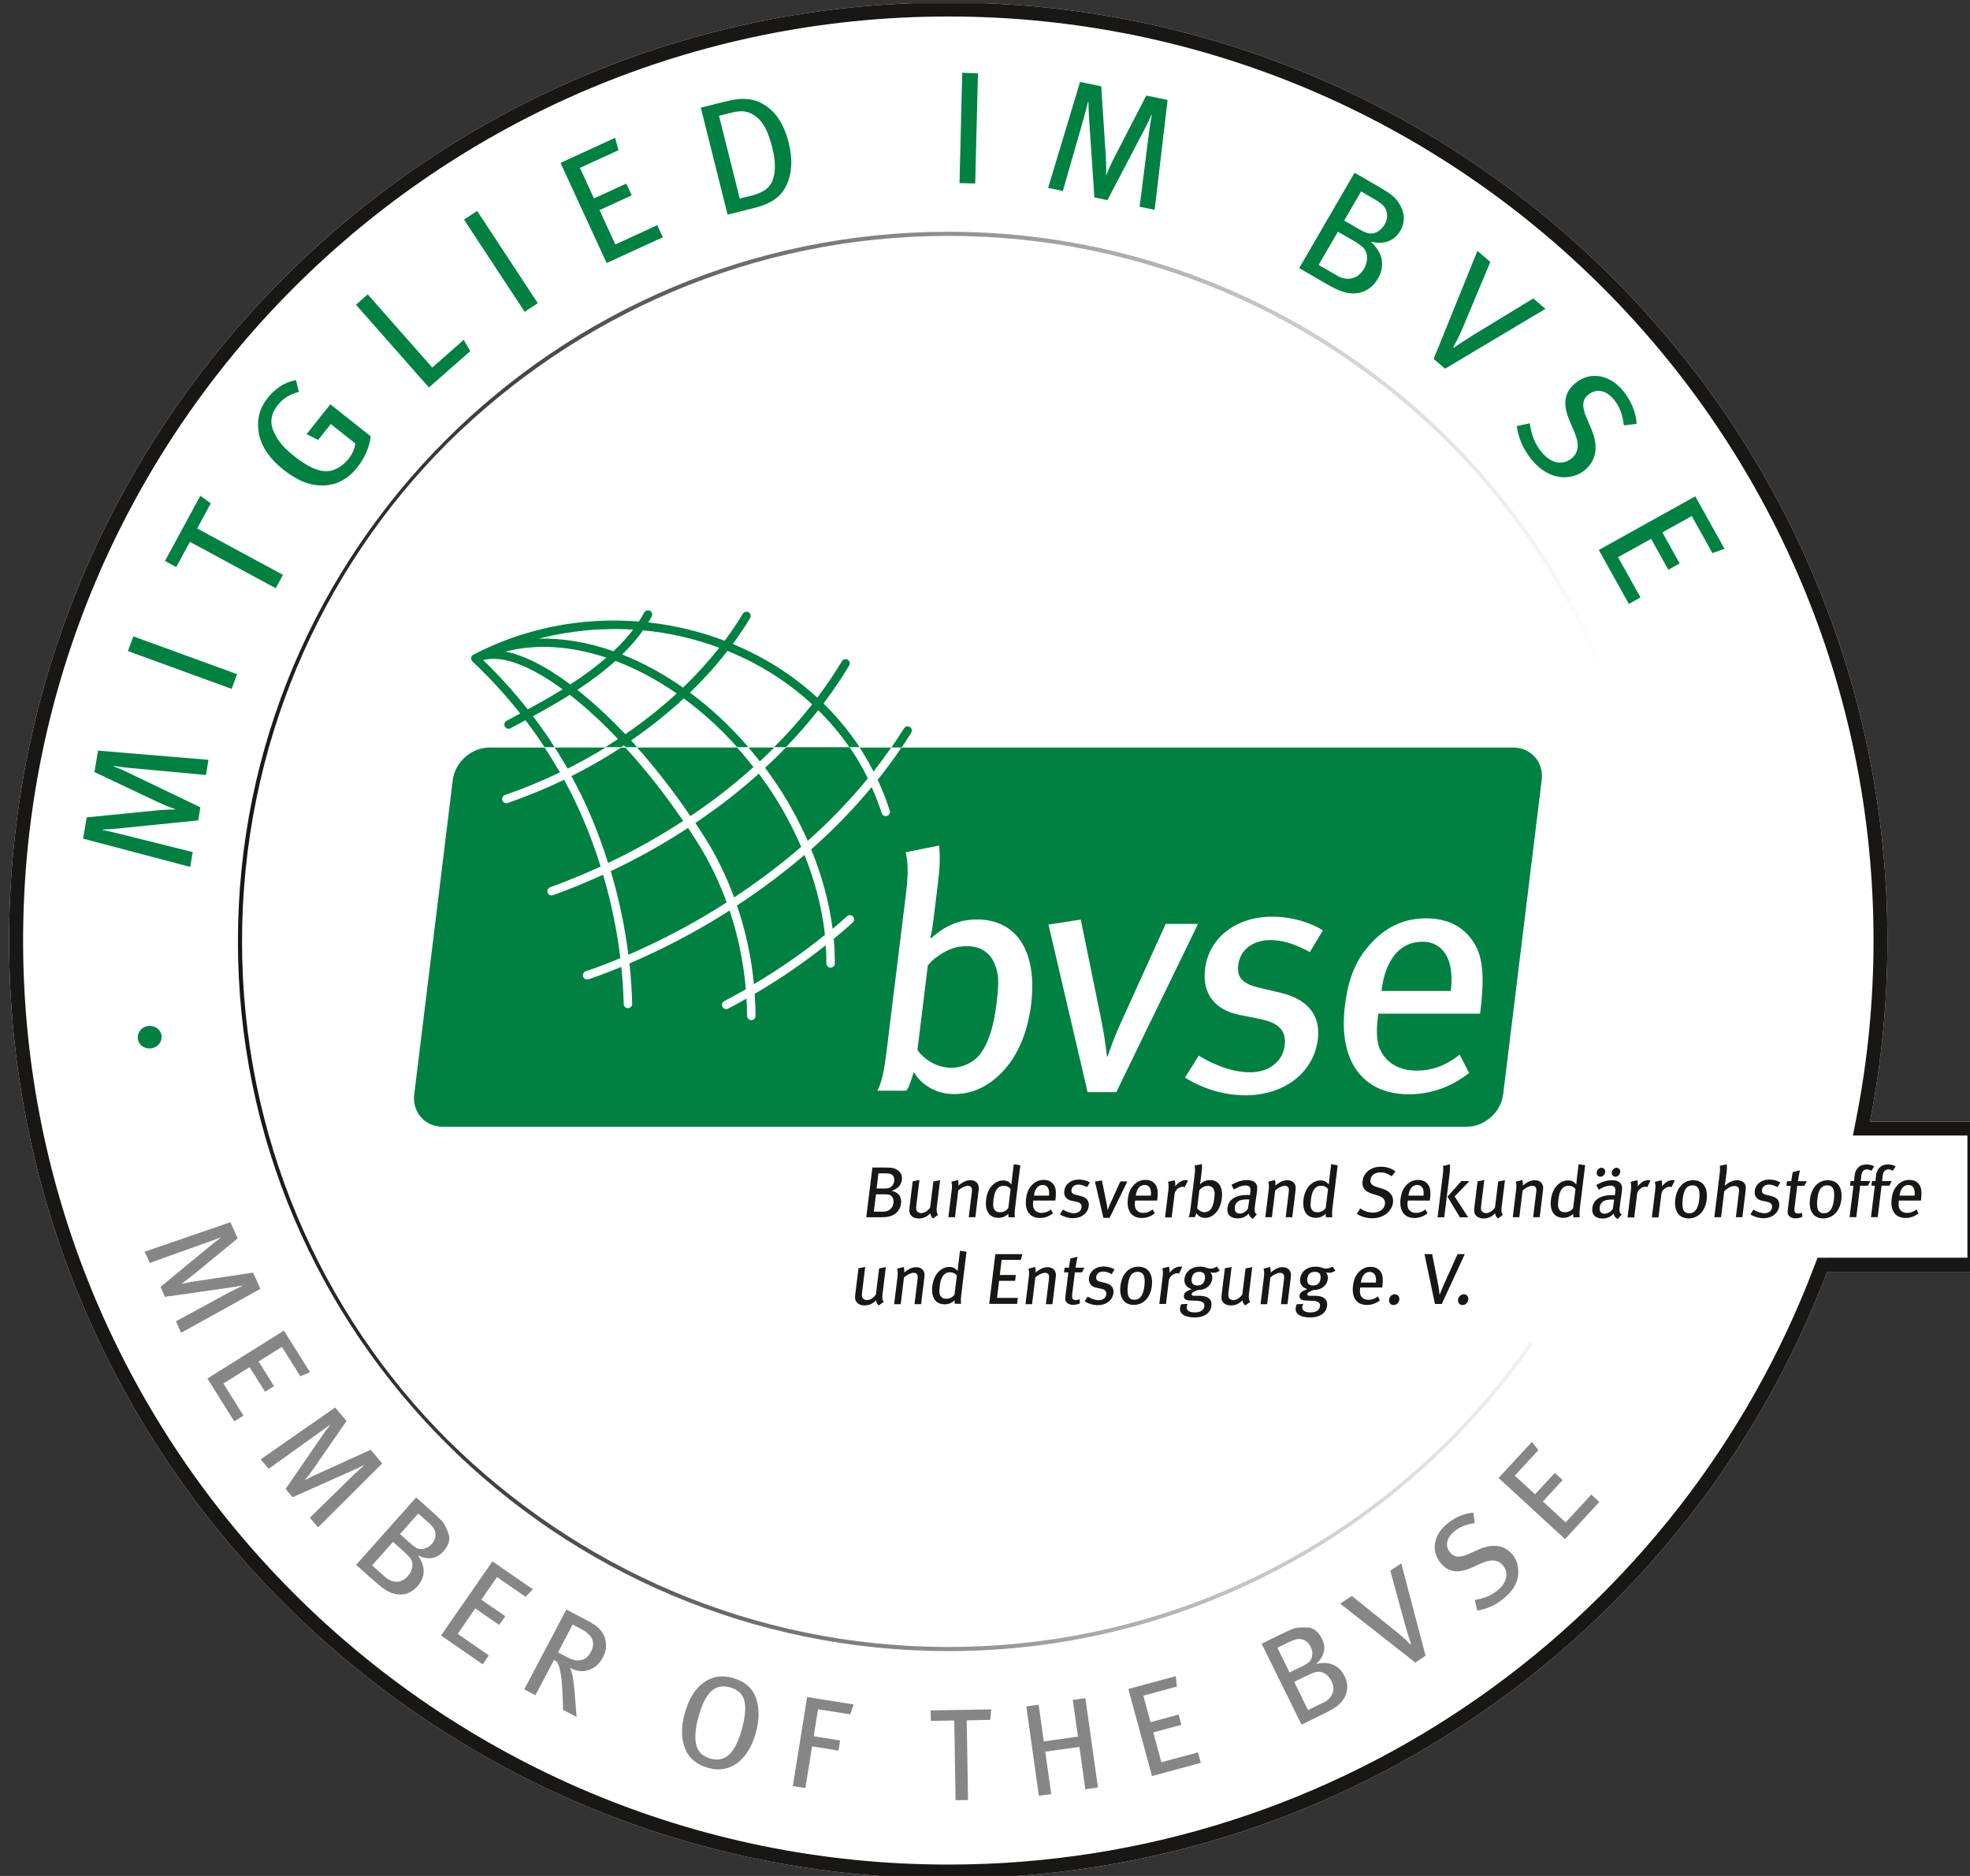
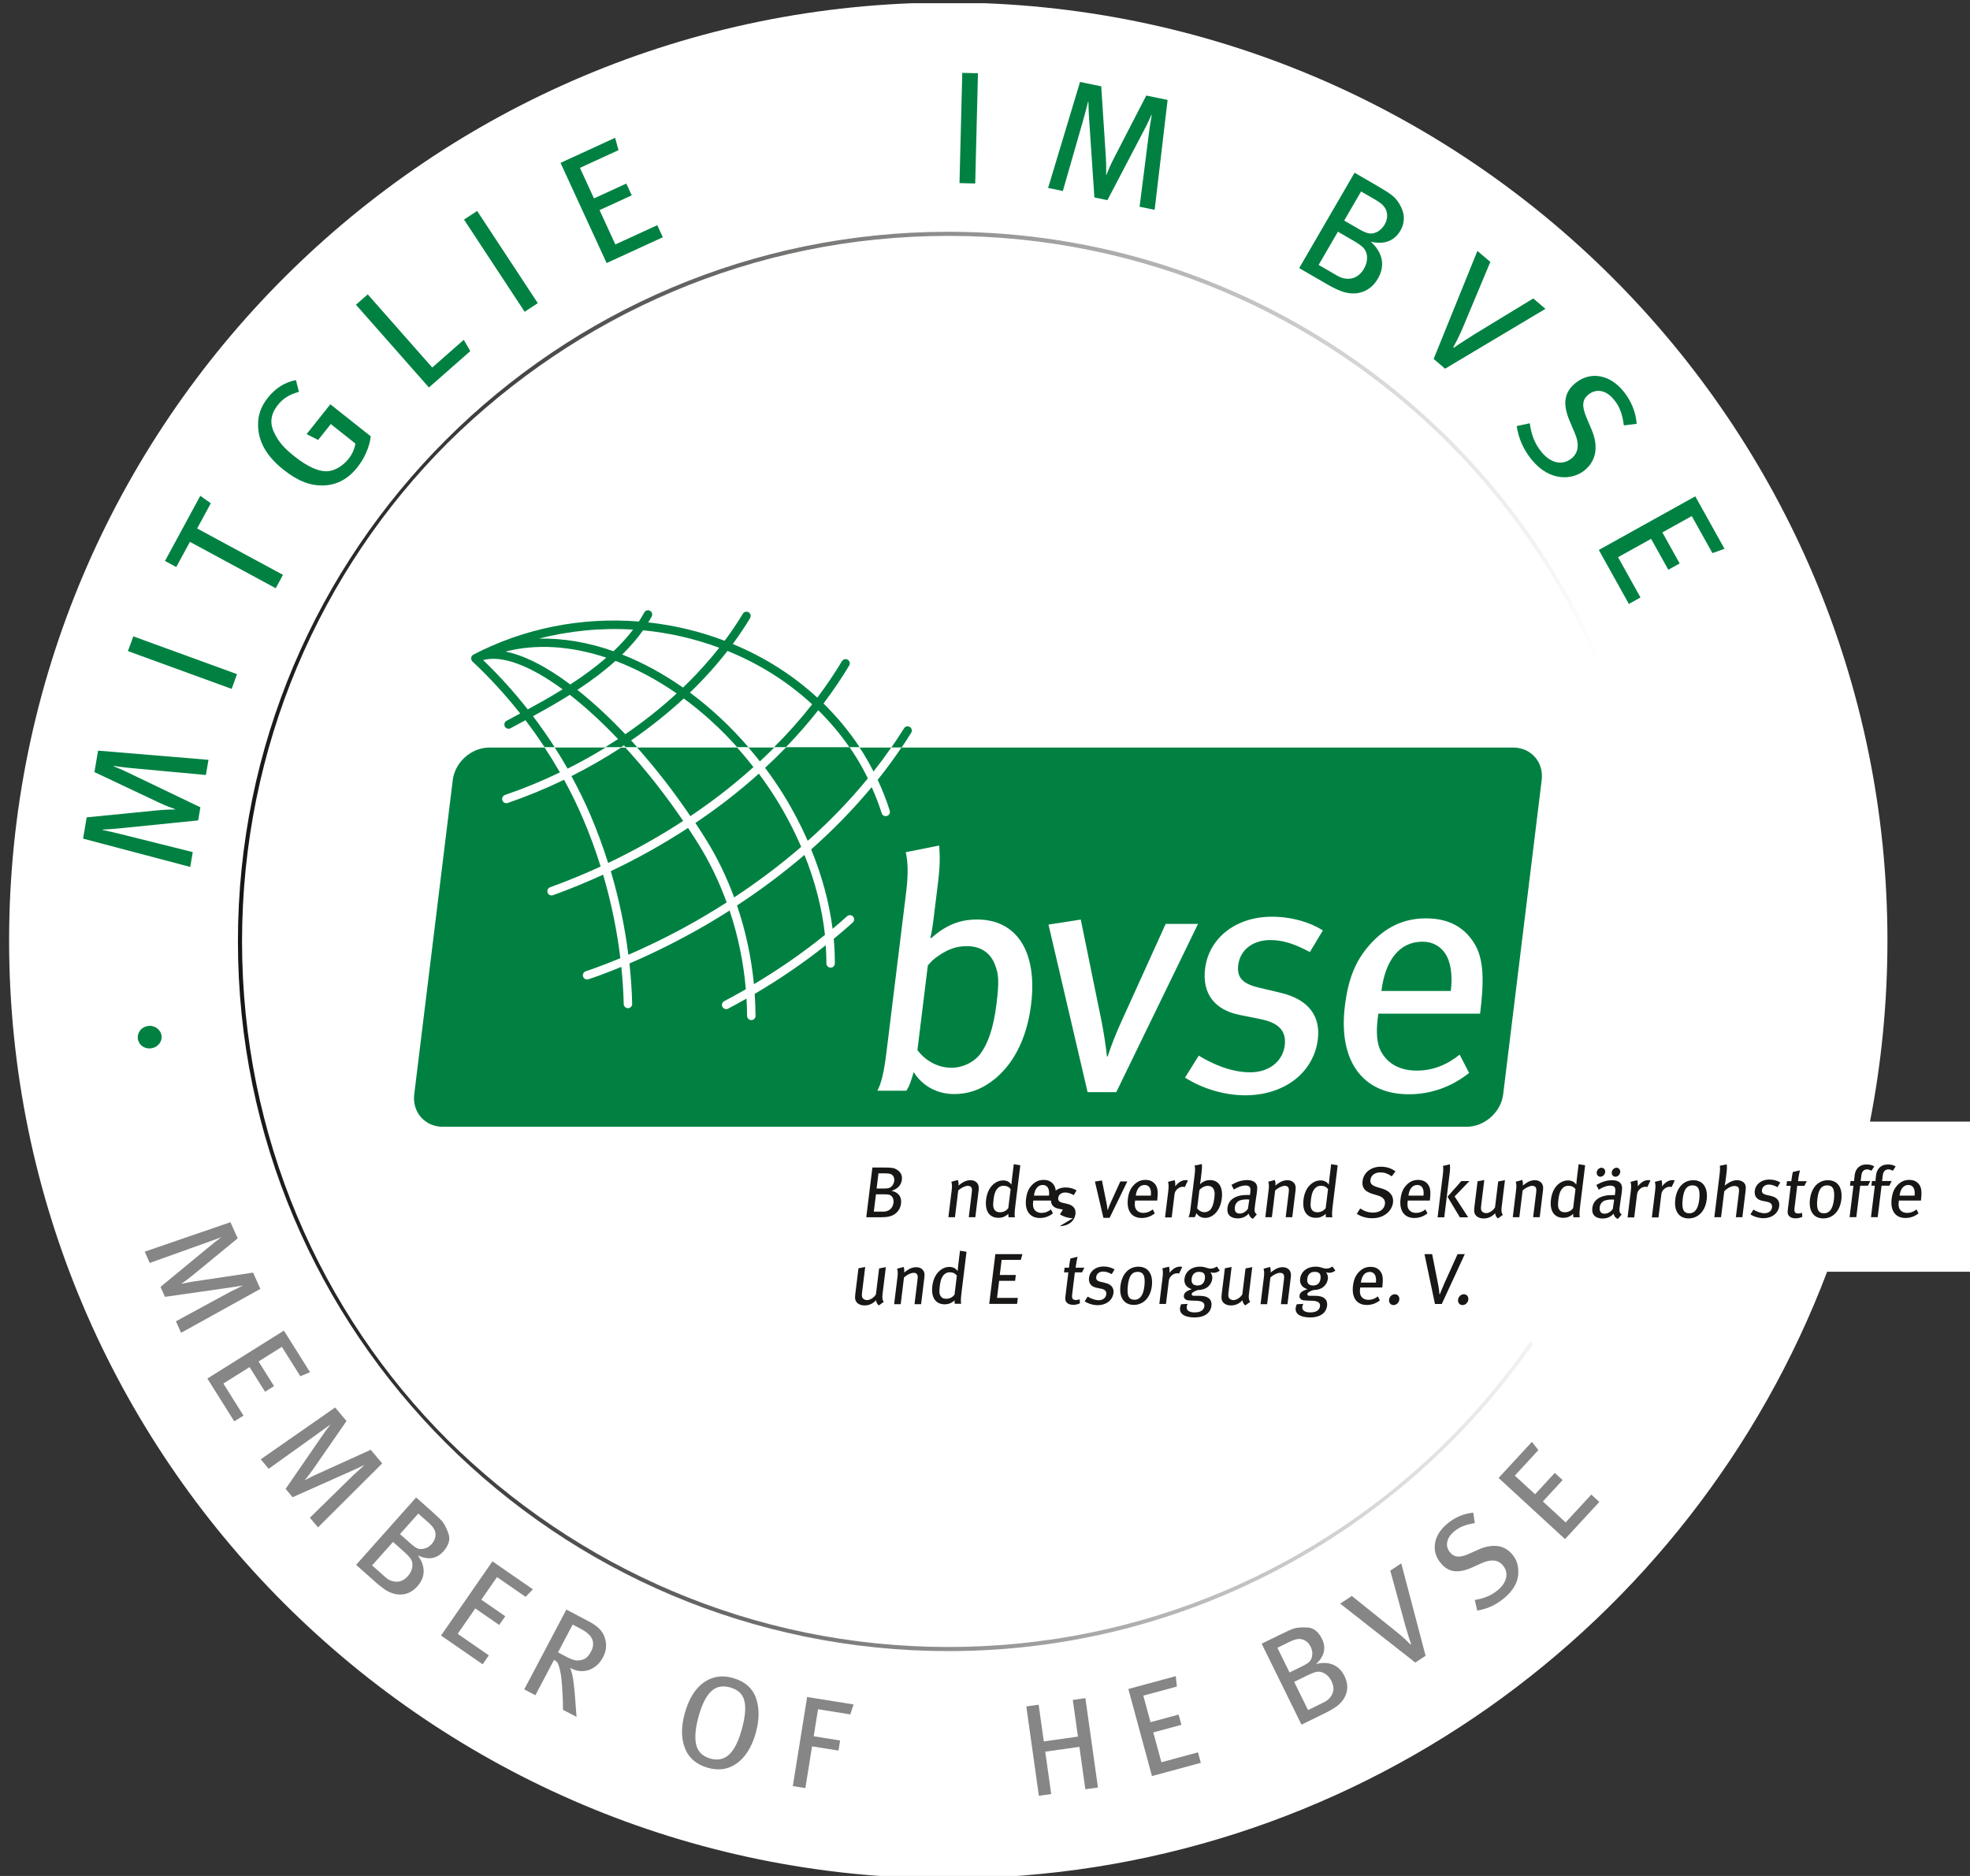
<svg xmlns="http://www.w3.org/2000/svg" width="147" height="140" clip-rule="evenodd" fill-rule="evenodd" stroke-linejoin="round" stroke-miterlimit="2" version="1.1" viewBox="0 0 294 280">
  <rect x="0" y="0" width="294" height="280" fill="#333333" stroke="none" />
  <g transform="translate(-1850 -6512)">
    <g id="BVSE" transform="matrix(.888 0 0 1.271 201.34 -1769.1)">
      <rect x="1857.5" y="6515.8" width="331.25" height="220.31" fill="none" />
      <clipPath id="_clip1">
        <rect x="1857.5" y="6515.8" width="331.25" height="220.31" />
      </clipPath>
      <g clip-path="url(#_clip1)">
        <g transform="matrix(.781 0 0 .545 1234.7 5636.5)">
          <g transform="matrix(2.184 0 0 1.694 -5692.1 278.29)">
            <path d="m3150.9 949.48c-13.22 45.086-47.02 77.18-86.59 77.18-51.07 0-92.54-53.457-92.54-119.3 0-65.847 41.47-119.31 92.54-119.31s92.53 53.46 92.53 119.31c0 7.88-0.59 15.581-1.72 23.035h10.98v19.09h-15.2z" fill="#fff" />
-             <path d="m3150.9 949.48c-13.22 45.086-47.02 77.18-86.59 77.18-51.07 0-92.54-53.457-92.54-119.3 0-65.847 41.47-119.31 92.54-119.31s92.53 53.46 92.53 119.31c0 7.88-0.59 15.581-1.72 23.035h10.98v19.09h-15.2zm0-1.776h13.82v-15.538h-11.28l0.32-2.117c1.12-7.344 1.71-14.931 1.71-22.694 0-64.867-40.85-117.53-91.16-117.53s-91.16 52.665-91.16 117.53c0 64.868 40.85 117.54 91.16 117.54 38.98 0 72.28-31.622 85.3-76.038l0.34-1.148h0.95z" fill="#181715" />
          </g>
          <g transform="matrix(1.024 0 0 1.024 -123.39 -110.08)">
            <g transform="matrix(1.963 0 0 1.963 1043.2 1839.7)">
              <path d="M0,7.353C1.104,6.609 2.153,5.857 3.115,5.121C4.368,4.16 5.591,3.143 6.753,2.098C6.191,1.374 5.608,0.674 5.007,0L-5.699,0C-3.707,2.239 -1.794,4.706 0,7.353" fill="#008142" fill-rule="nonzero" />
            </g>
            <g transform="matrix(1.963 0 0 1.963 1018.2 1858)">
              <path d="m0-6.26c0.754 1.379 1.435 2.772 2.023 4.149 0.71 1.657 1.351 3.393 1.909 5.163 2.781-1.326 5.482-2.842 8.031-4.51-1.925-2.834-4.003-5.474-6.179-7.854h-0.474c-1.687 1.102-3.469 2.127-5.31 3.052" fill="#008142" fill-rule="nonzero" />
            </g>
            <g transform="matrix(1.963 0 0 1.963 1058.9 1855)">
              <path d="m0-5.621c0.704 0.945 1.363 1.909 1.958 2.867 0.981 1.581 1.857 3.251 2.608 4.962 2.376-2.121 4.54-4.371 6.436-6.697-0.392-0.795-0.81-1.554-1.244-2.255-0.229-0.367-0.47-0.728-0.715-1.085h-6.784c-0.726 0.75-1.479 1.488-2.259 2.208" fill="#008142" fill-rule="nonzero" />
            </g>
            <g transform="matrix(1.699 -.985 -.985 -1.699 1083 1844.6)">
              <path d="m-0.615 0.275c1 0.398 1.976 0.822 2.922 1.268l-2.922 1.693c0.014-0.241 0.026-0.482 0.033-0.723 0.021-0.701 8e-3 -1.455-0.033-2.238" fill="#008142" fill-rule="nonzero" />
            </g>
            <g transform="matrix(1.963 0 0 1.963 1057.8 1839.7)">
              <path d="M0,1.485C0.526,0.997 1.04,0.502 1.541,0L-1.216,0C-0.801,0.483 -0.396,0.978 0,1.485" fill="#008142" fill-rule="nonzero" />
            </g>
            <g transform="matrix(1.963 0 0 1.963 1017.4 1839.7)">
              <path d="M0,2.263C1.391,1.565 2.75,0.807 4.062,0L-1.373,0C-0.895,0.746 -0.436,1.501 0,2.263" fill="#008142" fill-rule="nonzero" />
            </g>
            <g transform="matrix(1.829 .714 .714 -1.829 1052 1886.5)">
              <path d="m2.716-0.578c1.932 2.481 3.668 5.067 5.16 7.686-1.308 2.511-3.043 4.928-5.16 7.187-1.392-2.613-2.99-5.194-4.756-7.672 1.849-2.193 3.446-4.614 4.756-7.201" fill="#008142" fill-rule="nonzero" />
            </g>
            <g transform="matrix(1.963 0 0 1.963 1045.9 1864.6)">
              <path d="m0 5.461c0.816-0.478 1.66-0.998 2.51-1.542-0.803-2.212-1.806-4.298-2.985-6.196-0.35-0.568-0.74-1.171-1.15-1.792-2.625 1.718-5.406 3.278-8.271 4.636 0.873 2.936 1.503 5.949 1.88 8.963 2.734-1.187 5.43-2.554 8.016-4.069" fill="#008142" fill-rule="nonzero" />
            </g>
            <g transform="matrix(1.963 0 0 1.963 1052.4 1845.2)">
              <path d="m0 13.262c2.545-1.679 4.957-3.5 7.174-5.418-0.757-1.757-1.653-3.477-2.667-5.113-0.565-0.907-1.193-1.825-1.863-2.731-1.163 1.043-2.384 2.058-3.635 3.016-0.976 0.748-2.04 1.511-3.162 2.268 0.415 0.627 0.807 1.238 1.164 1.812 1.171 1.888 2.175 3.964 2.989 6.166" fill="#008142" fill-rule="nonzero" />
            </g>
            <g transform="matrix(1.963 0 0 1.963 1216.1 1919.5)">
              <path d="m0-40.65h-65.485c-0.788 1.17-1.639 2.33-2.543 3.462 0.513 1.096 0.948 2.207 1.292 3.304l0.021 0.134c0 0.199-0.128 0.373-0.318 0.433-0.238 0.075-0.492-0.059-0.567-0.297-0.288-0.919-0.651-1.859-1.071-2.794-1.934 2.337-4.112 4.58-6.479 6.674 1.162 2.835 1.931 5.698 2.294 8.514 0.57-0.478 1.093-0.932 1.552-1.348 0.09-0.08 0.205-0.122 0.326-0.115 0.122 6e-3 0.233 0.058 0.314 0.148 0.075 0.084 0.115 0.191 0.115 0.303v0.023c-6e-3 0.121-0.059 0.233-0.149 0.314-0.636 0.574-1.323 1.164-2.034 1.752 0.076 0.845 0.117 1.677 0.117 2.468l-1e-3 0.166c-1e-3 0.122-0.049 0.235-0.135 0.32s-0.199 0.131-0.321 0.131c-0.12-2e-3 -0.234-0.049-0.319-0.136-0.084-0.085-0.13-0.198-0.13-0.321v-0.154c0-0.553-0.024-1.142-0.069-1.791-2.38 1.893-4.935 3.648-7.606 5.213 0.057 0.801 0.088 1.593 0.092 2.36 0 0.12-0.046 0.232-0.13 0.318-0.085 0.085-0.198 0.134-0.32 0.134-0.12 2e-3 -0.234-0.046-0.32-0.13-0.086-0.085-0.134-0.2-0.135-0.32-3e-3 -0.572-0.026-1.198-0.065-1.856-0.694 0.395-1.356 0.758-1.962 1.076-0.108 0.057-0.231 0.069-0.346 0.033-0.114-0.037-0.21-0.115-0.265-0.223-0.035-0.064-0.052-0.137-0.052-0.208l0.02-0.136c0.035-0.116 0.115-0.21 0.222-0.266 0.747-0.394 1.526-0.824 2.315-1.277-0.246-2.878-0.83-5.715-1.739-8.439-0.81 0.517-1.606 1.006-2.366 1.452-2.702 1.581-5.512 3-8.353 4.222 0.158 1.466 0.256 2.923 0.289 4.342 0 0.117-0.043 0.228-0.125 0.312-0.083 0.088-0.194 0.137-0.315 0.141-0.25 5e-3 -0.457-0.193-0.464-0.443-0.03-1.275-0.118-2.614-0.257-3.982-2.177 0.902-3.519 1.324-3.532 1.327-0.114 0.036-0.237 0.024-0.345-0.031-0.106-0.058-0.185-0.152-0.22-0.266l-0.021-0.135c0-0.199 0.128-0.373 0.319-0.432 0.013-5e-3 1.446-0.459 3.695-1.4-0.359-2.997-0.981-6.007-1.847-8.949-1.792 0.821-3.595 1.561-5.36 2.198-0.114 0.041-0.237 0.035-0.347-0.016-0.108-0.052-0.191-0.142-0.232-0.256l-0.029-0.154c0-0.067 0.017-0.131 0.045-0.192 0.052-0.11 0.143-0.193 0.256-0.233 1.786-0.645 3.604-1.393 5.405-2.222-0.555-1.777-1.199-3.525-1.914-5.194-0.582-1.362-1.256-2.742-2.002-4.104-1.98 0.955-4.01 1.792-6.033 2.487-0.114 0.039-0.237 0.031-0.345-0.022-0.11-0.053-0.19-0.146-0.229-0.26l-0.025-0.147c0-0.069 0.015-0.136 0.045-0.199 0.053-0.108 0.146-0.189 0.26-0.229 1.973-0.676 3.95-1.492 5.882-2.42-0.515-0.9-1.062-1.79-1.638-2.664h-5.924c-1.915 0-3.673 1.567-3.909 3.481l-4.124 33.688c-0.233 1.914 1.141 3.481 3.056 3.481h109.61c1.915 0 3.674-1.567 3.907-3.481l4.124-33.688c0.235-1.914-1.139-3.481-3.055-3.481" fill="#008142" fill-rule="nonzero" />
            </g>
            <g transform="matrix(1.963 0 0 1.963 1089.6 1838.3)">
              <path d="m0-0.869c0.044-0.071 0.068-0.154 0.068-0.237l-0.011-0.105c-0.028-0.117-0.101-0.217-0.203-0.281-0.103-0.064-0.224-0.083-0.341-0.056-0.118 0.028-0.219 0.1-0.283 0.203-0.422 0.683-0.875 1.368-1.347 2.051h1.097c0.353-0.523 0.694-1.048 1.02-1.575" fill="#008142" fill-rule="nonzero" />
            </g>
            <g transform="matrix(1.963 0 0 1.963 999.65 1829)">
              <path d="m0-3.922c1.984-0.555 4.988 0.547 8.509 3.135-1.407 0.874-2.784 1.636-3.732 2.151-1.475-1.878-3.081-3.654-4.777-5.286m13.188-0.262c-1.12 0.974-2.381 1.917-3.857 2.874-2.582-1.936-4.962-3.14-6.935-3.525 3.254-0.842 6.968-0.625 10.792 0.651m-8.131-2.007h-8e-3 8e-3zm10.996-1.001c-0.595 0.784-1.297 1.562-2.098 2.319-2.7-0.958-5.437-1.413-7.985-1.351 3.259-0.843 6.722-1.176 10.083-0.968m1.067 0.077c2.796 0.267 5.537 0.896 8.153 1.868-1.16 1.477-2.462 2.913-3.878 4.27-2.103-1.475-4.291-2.667-6.506-3.544 0.871-0.856 1.623-1.727 2.231-2.594m-1.901 11.136c-1.635-1.727-3.281-3.263-4.891-4.559 0 0-0.137-0.107-0.24-0.189 1.585-1.043 2.923-2.063 4.081-3.111 2.223 0.841 4.426 2.016 6.552 3.49-1.689 1.555-3.537 3.025-5.502 4.369m-9.883-1.932c1.008-0.547 2.468-1.358 3.945-2.29 1.684 1.313 3.42 2.91 5.164 4.744-0.447 0.294-0.9 0.582-1.36 0.865h1.689c0.1-0.065 0.201-0.129 0.298-0.195 0.06 0.064 0.117 0.131 0.177 0.195h1.238c-0.214-0.242-0.429-0.482-0.645-0.719 2.02-1.391 3.915-2.904 5.633-4.499 2.052 1.508 3.967 3.257 5.718 5.218h1.2c-1.896-2.209-3.993-4.17-6.255-5.847 1.48-1.43 2.832-2.932 4.021-4.467 3.407 1.383 6.455 3.309 9.063 5.725-1.23 1.572-2.594 3.109-4.073 4.589h1.27c1.239-1.284 2.395-2.606 3.456-3.958 1.242 1.229 2.356 2.555 3.328 3.958h1.092c-1.101-1.672-2.397-3.242-3.859-4.678 1.006-1.335 1.933-2.703 2.751-4.071 0.042-0.07 0.065-0.15 0.065-0.231 0-0.159-0.085-0.309-0.221-0.39-0.215-0.128-0.492-0.058-0.621 0.156-0.782 1.308-1.669 2.621-2.636 3.906-2.613-2.408-5.658-4.341-9.051-5.749 0.682-0.927 1.307-1.86 1.854-2.774 0.042-0.07 0.064-0.15 0.064-0.232 0-0.158-0.084-0.308-0.22-0.389-0.214-0.128-0.493-0.058-0.621 0.156-0.57 0.953-1.226 1.926-1.946 2.892-2.614-0.997-5.364-1.657-8.176-1.966 0.141-0.231 0.266-0.444 0.368-0.638 0.035-0.065 0.054-0.138 0.054-0.212 0-0.168-0.092-0.321-0.239-0.4-0.219-0.118-0.495-0.034-0.613 0.186-0.162 0.304-0.352 0.622-0.579 0.967-6.189-0.491-12.312 0.736-17.712 3.551v-1e-3c0 1e-3 -0.112 0.086-0.112 0.086-0.01 7e-3 -5e-3 0-0.011 0.01l-0.075 0.112c-4e-3 8e-3 -0.011 0.022-0.014 0.031l-0.014 0.044c-3e-3 8e-3 -0.015 0.079-0.015 0.079-1e-3 5e-3 -1e-3 0.01-1e-3 0.015v0.014l0.013 0.115c1e-3 0.014 5e-3 0.028 0.012 0.041l0.07 0.131c2e-3 5e-3 6e-3 0.011 0.01 0.016l0.023 0.03c3e-3 4e-3 8e-3 8e-3 0.011 0.011 1.803 1.684 3.521 3.56 5.113 5.574-0.123 0.066-0.318 0.171-0.318 0.171l-1.142 0.617c-0.147 0.078-0.237 0.231-0.237 0.397 0 0.074 0.018 0.149 0.053 0.215 0.059 0.106 0.154 0.184 0.27 0.217 0.115 0.036 0.238 0.023 0.345-0.034l1.139-0.616s0.305-0.163 0.455-0.243c0.713 0.938 1.394 1.901 2.039 2.884h1.079c-0.724-1.131-1.499-2.242-2.314-3.319" fill="#008142" fill-rule="nonzero" />
            </g>
            <g id="Typo_Claim">
              <g transform="matrix(1.963 0 0 1.963 1107.1 1887.8)">
                <path d="m0-1.357c-0.525-1.25-1.594-1.856-2.951-1.856-1.07 0-1.927 0.284-2.94 0.964-0.699 0.464-0.829 0.643-1.242 1.107l-1.114 9.071c0.735 0.999 2.054 1.893 3.625 1.893 1.25 0 2.503-0.608 3.197-1.607 0.695-1.002 1.306-2.502 1.645-5.251 0.294-2.392 0.25-3.213-0.22-4.321m-0.302 12.643c-1.257 0.928-2.56 1.356-4.024 1.356-1.785 0-3.395-0.857-4.317-2.357-0.355 1.143-0.426 1.428-0.782 1.999h-3.106c0.427-0.856 0.692-1.856 0.976-4.177l2.102-17.107c0.245-1.999 0.188-3.285-0.046-4.285l3.587-0.714c0.089 1.321 0.077 2.286-0.115 3.858l-0.509 4.142c-0.093 0.75-0.238 1.643-0.335 1.856l0.098 0.073c1.643-1.464 3.138-2 4.923-2 4.249 0 6.466 3.463 5.775 9.106-0.457 3.713-1.95 6.571-4.227 8.25" fill="#fff" fill-rule="nonzero" />
              </g>
              <g transform="matrix(1.963 0 0 1.963 1132.7 1875.9)">
                <path d="m0 18.498h-3.07l-4.187-17.962 3.457-0.536 2.207 10.819c0.244 1.214 0.462 2.644 0.599 3.858h0.071c0.346-1.073 0.875-2.465 1.554-3.929l4.656-10.284h3.464l-8.751 18.034z" fill="#fff" fill-rule="nonzero" />
              </g>
              <g transform="matrix(1.963 0 0 1.963 1159.8 1875.3)">
                <path d="m0 19.143c-2.179 0-4.524-0.68-6.446-1.894l1.467-2.357c1.596 0.964 3.531 1.786 5.531 1.786 1.964 0 3.463-1.144 3.677-2.893 0.187-1.536-0.631-2.428-2.654-2.82l-2.127-0.429c-2.755-0.536-4.071-2.323-3.746-4.964 0.403-3.285 3.291-5.572 7.148-5.572 2.179 0 4.104 0.608 5.463 1.466l-1.393 2.321c-1.541-0.821-2.807-1.285-4.235-1.285-1.893 0-3.238 1.07-3.434 2.677-0.158 1.287 0.395 2 2.237 2.429l2.255 0.535c3.194 0.751 4.318 2.644 4.028 5.001-0.438 3.57-3.593 5.999-7.771 5.999" fill="#fff" fill-rule="nonzero" />
              </g>
              <g transform="matrix(1.963 0 0 1.963 1201.8 1905.3)">
                <path d="m0-11.356c-0.483-0.714-1.275-1.25-2.418-1.25-2.5 0-4 2.035-4.398 5.285h7.427c0.21-1.714-7e-3 -3.142-0.611-4.035m-7.15 6.463-0.053 0.428c-0.189 1.536-0.12 2.714 0.311 3.571 0.754 1.429 2.134 2.108 3.848 2.108 1.679 0 3.178-0.571 4.605-1.713l1.008 1.963c-1.939 1.536-4.138 2.286-6.46 2.286-4.964 0-7.556-3.607-6.838-9.464 0.382-3.105 1.236-5.107 2.994-6.927 1.635-1.679 3.48-2.465 5.695-2.465 2 0 3.529 0.644 4.621 1.929 1.374 1.607 1.7 3.607 1.231 7.713-0.013 0.108-0.045 0.358-0.07 0.571h-10.892z" fill="#fff" fill-rule="nonzero" />
              </g>
            </g>
            <g id="Typo_Subline">
              <g transform="matrix(1.963 0 0 1.963 1085.2 1937.2)">
                <path d="m0-3.967c-0.119-0.04-0.264-0.055-0.535-0.055h-0.727l-0.199 1.624h0.844c0.47 0 0.643-0.086 0.824-0.294 0.118-0.137 0.196-0.339 0.219-0.517 0.046-0.372-0.127-0.666-0.426-0.758m-0.119 2.235c-0.136-0.032-0.288-0.047-0.552-0.047h-0.858l-0.228 1.857h1.051c0.442 0 0.969-0.262 1.053-0.944 0.052-0.434-0.143-0.789-0.466-0.866m0.031 2.328c-0.248 0.062-0.575 0.085-0.854 0.085h-1.623l0.653-5.329h1.13c0.897 0 1.134 0.023 1.446 0.201 0.44 0.248 0.641 0.627 0.58 1.114-0.067 0.555-0.436 0.981-1.11 1.176 0.782 0.177 1.107 0.679 1.021 1.377-0.09 0.742-0.604 1.213-1.243 1.376" fill="#181715" fill-rule="nonzero" />
              </g>
              <g transform="matrix(1.963 0 0 1.963 1094.2 1930.7)">
-                 <path d="m0 4.123c-0.175-0.147-0.257-0.294-0.295-0.558-0.356 0.38-0.757 0.558-1.235 0.558-0.496 0-0.855-0.226-0.974-0.581-0.052-0.154-0.047-0.372-0.014-0.65l0.338-2.753 0.722-0.139-0.332 2.699c-0.048 0.395-0.028 0.551 0.096 0.681 0.089 0.092 0.256 0.172 0.427 0.172 0.347 0 0.752-0.273 0.956-0.613l0.342-2.785 0.722-0.139-0.359 2.917c-0.048 0.393 2e-3 0.671 0.141 0.803l-0.535 0.388z" fill="#181715" fill-rule="nonzero" />
-               </g>
+                 </g>
              <g transform="matrix(1.963 0 0 1.963 1101.7 1930.7)">
                <path d="m0 3.991 0.319-2.615c0.043-0.348 0.028-0.472-0.05-0.596-0.065-0.101-0.197-0.154-0.375-0.154-0.278 0-0.723 0.216-1.02 0.496l-0.352 2.869h-0.704l0.354-2.885c0.057-0.464 0.04-0.642-0.033-0.92l0.694-0.186c0.071 0.186 0.088 0.356 0.059 0.595 0.247-0.185 0.376-0.287 0.549-0.379 0.241-0.132 0.504-0.194 0.744-0.194 0.409 0 0.747 0.216 0.843 0.55 0.045 0.14 0.056 0.31 0.035 0.485l-0.36 2.934h-0.703z" fill="#181715" fill-rule="nonzero" />
              </g>
              <g transform="matrix(1.963 0 0 1.963 1110.5 1933.4)">
                <path d="m0-0.393c-0.172-0.24-0.412-0.364-0.774-0.364-0.294 0-0.544 0.145-0.722 0.395-0.178 0.254-0.271 0.565-0.332 1.067-0.092 0.752-0.026 0.96 0.157 1.175 0.114 0.14 0.284 0.203 0.548 0.203 0.409 0 0.716-0.217 0.873-0.451l0.25-2.025zm-0.222 3.009c-0.023-0.118-0.025-0.17-0.025-0.363-0.307 0.285-0.641 0.425-1.05 0.425-0.99 0-1.479-0.744-1.328-1.966 0.102-0.835 0.468-1.475 1.034-1.817 0.259-0.154 0.508-0.225 0.785-0.225 0.372 0 0.665 0.13 0.888 0.449 0.015-0.109 0.037-0.418 0.069-0.682l0.186-1.508 0.698 0.116-0.525 4.271c-0.076 0.626-0.108 1.061-0.051 1.3h-0.681z" fill="#181715" fill-rule="nonzero" />
              </g>
              <g transform="matrix(1.963 0 0 1.963 1118.3 1937.1)">
                <path d="m0-2.459c-0.105-0.153-0.275-0.271-0.523-0.271-0.541 0-0.868 0.441-0.954 1.145h1.609c0.046-0.37-2e-3 -0.68-0.132-0.874m-1.55 1.4-0.01 0.094c-0.042 0.332-0.026 0.586 0.068 0.772 0.163 0.31 0.461 0.458 0.832 0.458 0.364 0 0.688-0.124 0.998-0.372l0.218 0.425c-0.421 0.332-0.896 0.494-1.399 0.494-1.074 0-1.636-0.779-1.481-2.049 0.084-0.674 0.267-1.106 0.648-1.499 0.356-0.365 0.754-0.535 1.235-0.535 0.431 0 0.763 0.138 1 0.418 0.297 0.348 0.368 0.781 0.266 1.67-3e-3 0.024-9e-3 0.078-0.015 0.124h-2.36z" fill="#181715" fill-rule="nonzero" />
              </g>
              <g transform="matrix(1.963 0 0 1.963 1123.6 1930.6)">
-                 <path d="m0 4.146c-0.471 0-0.979-0.146-1.395-0.41l0.319-0.512c0.344 0.21 0.763 0.388 1.197 0.388 0.424 0 0.749-0.248 0.796-0.626 0.041-0.334-0.137-0.526-0.574-0.611l-0.462-0.093c-0.595-0.115-0.882-0.504-0.812-1.075 0.089-0.712 0.713-1.207 1.55-1.207 0.472 0 0.889 0.13 1.183 0.317l-0.301 0.502c-0.336-0.177-0.608-0.278-0.917-0.278-0.41 0-0.703 0.232-0.745 0.58-0.035 0.277 0.085 0.433 0.484 0.527l0.489 0.114c0.692 0.164 0.935 0.572 0.873 1.084-0.096 0.774-0.78 1.3-1.685 1.3" fill="#181715" fill-rule="nonzero" />
+                 <path d="m0 4.146c-0.471 0-0.979-0.146-1.395-0.41l0.319-0.512l-0.462-0.093c-0.595-0.115-0.882-0.504-0.812-1.075 0.089-0.712 0.713-1.207 1.55-1.207 0.472 0 0.889 0.13 1.183 0.317l-0.301 0.502c-0.336-0.177-0.608-0.278-0.917-0.278-0.41 0-0.703 0.232-0.745 0.58-0.035 0.277 0.085 0.433 0.484 0.527l0.489 0.114c0.692 0.164 0.935 0.572 0.873 1.084-0.096 0.774-0.78 1.3-1.685 1.3" fill="#181715" fill-rule="nonzero" />
              </g>
              <g transform="matrix(1.963 0 0 1.963 1131.3 1930.8)">
                <path d="m0 4.007h-0.666l-0.906-3.892 0.75-0.115 0.475 2.345c0.055 0.263 0.102 0.572 0.13 0.834h0.016c0.076-0.232 0.19-0.533 0.338-0.85l1.009-2.227h0.749l-1.895 3.905z" fill="#181715" fill-rule="nonzero" />
              </g>
              <g transform="matrix(1.963 0 0 1.963 1139.7 1937.1)">
                <path d="m0-2.459c-0.105-0.153-0.277-0.271-0.524-0.271-0.542 0-0.867 0.441-0.955 1.145h1.611c0.046-0.37-1e-3 -0.68-0.132-0.874m-1.549 1.4-0.014 0.094c-0.041 0.332-0.024 0.586 0.068 0.772 0.163 0.31 0.464 0.458 0.835 0.458 0.364 0 0.688-0.124 0.998-0.372l0.218 0.425c-0.421 0.332-0.898 0.494-1.4 0.494-1.076 0-1.635-0.779-1.481-2.049 0.083-0.674 0.268-1.106 0.649-1.499 0.354-0.365 0.754-0.535 1.234-0.535 0.432 0 0.762 0.138 0.999 0.418 0.298 0.348 0.369 0.781 0.267 1.67-3e-3 0.024-9e-3 0.078-0.014 0.124h-2.359z" fill="#181715" fill-rule="nonzero" />
              </g>
              <g transform="matrix(1.963 0 0 1.963 1147.1 1937.1)">
                <path d="m0-2.499c-0.067-0.024-0.119-0.038-0.197-0.038-0.432 0-0.848 0.362-0.9 0.788l-0.307 2.499h-0.711l0.349-2.848c0.058-0.471 0.036-0.727-0.029-0.967l0.71-0.176c0.052 0.146 0.082 0.402 0.059 0.596l-9e-3 0.068c0.365-0.448 0.726-0.672 1.135-0.672 0.093 0 0.176 0.014 0.235 0.038l-0.335 0.712z" fill="#181715" fill-rule="nonzero" />
              </g>
              <g transform="matrix(1.963 0 0 1.963 1153.2 1933.3)">
                <path d="m0-0.294c-0.112-0.272-0.345-0.402-0.639-0.402-0.23 0-0.417 0.062-0.635 0.208-0.153 0.102-0.18 0.14-0.27 0.24l-0.241 1.966c0.159 0.216 0.445 0.41 0.785 0.41 0.271 0 0.542-0.133 0.692-0.349 0.152-0.218 0.284-0.542 0.357-1.137 0.063-0.518 0.055-0.696-0.049-0.936m-0.063 2.737c-0.274 0.202-0.556 0.294-0.874 0.294-0.386 0-0.733-0.183-0.933-0.51-0.078 0.249-0.093 0.31-0.171 0.434h-0.671c0.091-0.185 0.149-0.401 0.211-0.905l0.454-3.705c0.054-0.435 0.042-0.712-9e-3 -0.929l0.777-0.153c0.019 0.286 0.016 0.494-0.027 0.834l-0.109 0.897c-0.02 0.162-0.051 0.356-0.071 0.402l0.02 0.016c0.356-0.318 0.681-0.433 1.068-0.433 0.919 0 1.398 0.749 1.25 1.973-0.1 0.804-0.423 1.421-0.915 1.785" fill="#181715" fill-rule="nonzero" />
              </g>
              <g transform="matrix(1.963 0 0 1.963 1160.2 1934.8)">
                <path d="m0-9e-3c-0.533 0-0.871 0.102-1.048 0.277-0.168 0.172-0.239 0.311-0.269 0.567-0.051 0.426 0.133 0.674 0.528 0.674 0.325 0 0.658-0.203 0.874-0.513l0.145-0.989c-0.107-8e-3 -0.167-0.016-0.23-0.016m0.619 2.081c-0.229-0.092-0.39-0.286-0.45-0.558-0.116 0.124-0.489 0.512-1.162 0.512-0.772 0-1.202-0.393-1.111-1.138 0.11-0.897 0.887-1.377 2.141-1.377 0.093 0 0.169 0 0.268 9e-3l0.032-0.256c0.056-0.456 0.032-0.765-0.509-0.765-0.41 0-0.899 0.2-1.246 0.44l-0.262-0.511c0.406-0.215 0.937-0.509 1.686-0.509 0.565 0 0.951 0.208 1.047 0.618 0.041 0.17 0.041 0.302-6e-3 0.68-0.034 0.28-0.139 0.876-0.208 1.439-0.066 0.534-0.077 0.75 0.201 0.937l-0.421 0.479z" fill="#181715" fill-rule="nonzero" />
              </g>
              <g transform="matrix(1.963 0 0 1.963 1168.3 1930.7)">
                <path d="m0 3.991 0.319-2.615c0.044-0.348 0.028-0.472-0.05-0.596-0.065-0.101-0.199-0.154-0.376-0.154-0.278 0-0.722 0.216-1.019 0.496l-0.353 2.869h-0.702l0.353-2.885c0.057-0.464 0.041-0.642-0.034-0.92l0.695-0.186c0.071 0.186 0.088 0.356 0.059 0.595 0.247-0.185 0.377-0.287 0.549-0.379 0.242-0.132 0.503-0.194 0.745-0.194 0.409 0 0.746 0.216 0.843 0.55 0.045 0.14 0.054 0.31 0.034 0.485l-0.36 2.934h-0.703z" fill="#181715" fill-rule="nonzero" />
              </g>
              <g transform="matrix(1.963 0 0 1.963 1177.2 1933.4)">
                <path d="m0-0.393c-0.173-0.24-0.412-0.364-0.775-0.364-0.294 0-0.544 0.145-0.722 0.395-0.179 0.254-0.27 0.565-0.332 1.067-0.092 0.752-0.025 0.96 0.156 1.175 0.116 0.14 0.285 0.203 0.548 0.203 0.41 0 0.716-0.217 0.875-0.451l0.25-2.025zm-0.223 3.009c-0.024-0.118-0.026-0.17-0.024-0.363-0.308 0.285-0.642 0.425-1.051 0.425-0.989 0-1.478-0.744-1.328-1.966 0.102-0.835 0.468-1.475 1.034-1.817 0.259-0.154 0.507-0.225 0.786-0.225 0.371 0 0.664 0.13 0.889 0.449 0.013-0.109 0.035-0.418 0.067-0.682l0.186-1.508 0.698 0.116-0.526 4.271c-0.076 0.626-0.106 1.061-0.05 1.3h-0.681z" fill="#181715" fill-rule="nonzero" />
              </g>
              <g transform="matrix(1.963 0 0 1.963 1186.5 1927.9)">
                <path d="m0 5.523c-0.611 0-1.179-0.154-1.658-0.473l0.363-0.571c0.43 0.286 0.852 0.44 1.385 0.44 0.696 0 1.196-0.356 1.266-0.928 0.052-0.432-0.195-0.734-0.769-0.906l-0.538-0.162c-0.777-0.232-1.185-0.618-1.092-1.376 0.112-0.921 0.901-1.547 1.954-1.547 0.588 0 1.139 0.169 1.57 0.503l-0.397 0.527c-0.458-0.305-0.777-0.418-1.217-0.418-0.596 0-1.005 0.309-1.066 0.804-0.046 0.378 0.143 0.595 0.694 0.765l0.605 0.184c0.684 0.21 1.216 0.675 1.115 1.502-0.091 0.742-0.816 1.656-2.215 1.656" fill="#181715" fill-rule="nonzero" />
              </g>
              <g transform="matrix(1.963 0 0 1.963 1197 1937.1)">
                <path d="m0-2.459c-0.105-0.153-0.277-0.271-0.524-0.271-0.542 0-0.868 0.441-0.955 1.145h1.612c0.045-0.37-2e-3 -0.68-0.133-0.874m-1.549 1.4-0.013 0.094c-0.042 0.332-0.025 0.586 0.068 0.772 0.163 0.31 0.463 0.458 0.834 0.458 0.364 0 0.688-0.124 0.998-0.372l0.218 0.425c-0.42 0.332-0.898 0.494-1.401 0.494-1.074 0-1.634-0.779-1.48-2.049 0.083-0.674 0.269-1.106 0.649-1.499 0.354-0.365 0.754-0.535 1.234-0.535 0.432 0 0.762 0.138 0.999 0.418 0.298 0.348 0.369 0.781 0.268 1.67-3e-3 0.024-0.01 0.078-0.015 0.124h-2.359z" fill="#181715" fill-rule="nonzero" />
              </g>
              <g transform="matrix(1.963 0 0 1.963 1204.9 1927.4)">
                <path d="m0 5.679-1.322-2.205 1.481-1.68h0.867l-1.587 1.65 1.45 2.235h-0.889zm-2.382 0 0.568-4.625c0.048-0.396 0.043-0.659 7e-3 -0.882l0.741-0.172c0.021 0.21 0.028 0.534-0.012 0.852l-0.592 4.827h-0.712z" fill="#181715" fill-rule="nonzero" />
              </g>
              <g transform="matrix(1.963 0 0 1.963 1212.9 1930.7)">
                <path d="m0 4.123c-0.175-0.147-0.257-0.294-0.295-0.558-0.357 0.38-0.757 0.558-1.236 0.558-0.494 0-0.854-0.226-0.973-0.581-0.052-0.154-0.047-0.372-0.014-0.65l0.338-2.753 0.721-0.139-0.331 2.699c-0.048 0.395-0.029 0.551 0.095 0.681 0.088 0.092 0.257 0.172 0.428 0.172 0.347 0 0.751-0.273 0.955-0.613l0.342-2.785 0.723-0.139-0.358 2.917c-0.049 0.393 1e-3 0.671 0.139 0.803l-0.534 0.388z" fill="#181715" fill-rule="nonzero" />
              </g>
              <g transform="matrix(1.963 0 0 1.963 1220.3 1930.7)">
                <path d="m0 3.991 0.319-2.615c0.045-0.348 0.029-0.472-0.049-0.596-0.065-0.101-0.199-0.154-0.376-0.154-0.278 0-0.722 0.216-1.019 0.496l-0.353 2.869h-0.703l0.353-2.885c0.057-0.464 0.042-0.642-0.033-0.92l0.695-0.186c0.071 0.186 0.088 0.356 0.059 0.595 0.247-0.185 0.376-0.287 0.549-0.379 0.242-0.132 0.503-0.194 0.744-0.194 0.41 0 0.747 0.216 0.843 0.55 0.046 0.14 0.055 0.31 0.034 0.485l-0.36 2.934h-0.703z" fill="#181715" fill-rule="nonzero" />
              </g>
              <g transform="matrix(1.963 0 0 1.963 1229.2 1933.4)">
                <path d="m0-0.393c-0.172-0.24-0.411-0.364-0.774-0.364-0.294 0-0.544 0.145-0.722 0.395-0.179 0.254-0.271 0.565-0.332 1.067-0.092 0.752-0.026 0.96 0.156 1.175 0.115 0.14 0.284 0.203 0.549 0.203 0.409 0 0.716-0.217 0.873-0.451l0.25-2.025zm-0.222 3.009c-0.025-0.118-0.026-0.17-0.025-0.363-0.307 0.285-0.641 0.425-1.051 0.425-0.989 0-1.478-0.744-1.327-1.966 0.102-0.835 0.468-1.475 1.033-1.817 0.26-0.154 0.508-0.225 0.786-0.225 0.372 0 0.664 0.13 0.89 0.449 0.013-0.109 0.035-0.418 0.067-0.682l0.186-1.508 0.697 0.116-0.525 4.271c-0.075 0.626-0.107 1.061-0.05 1.3h-0.681z" fill="#181715" fill-rule="nonzero" />
              </g>
              <g transform="matrix(1.963 0 0 1.963 1237.6 1937)">
                <path d="m0-3.559c-0.256 0-0.428-0.224-0.396-0.487 0.032-0.262 0.259-0.479 0.515-0.479 0.239 0 0.422 0.217 0.39 0.479-0.032 0.263-0.262 0.487-0.509 0.487m-0.37 2.444c-0.532 0-0.87 0.102-1.048 0.278-0.168 0.172-0.238 0.31-0.27 0.566-0.05 0.426 0.134 0.674 0.53 0.674 0.323 0 0.657-0.202 0.873-0.513l0.145-0.989c-0.107-8e-3 -0.167-0.016-0.23-0.016m-1.246-2.444c-0.247 0-0.421-0.224-0.39-0.487 0.032-0.262 0.262-0.479 0.507-0.479 0.249 0 0.432 0.217 0.399 0.479-0.032 0.263-0.261 0.487-0.516 0.487m1.865 4.525c-0.228-0.091-0.39-0.286-0.45-0.557-0.115 0.124-0.488 0.511-1.16 0.511-0.774 0-1.205-0.393-1.114-1.137 0.111-0.898 0.888-1.378 2.142-1.378 0.092 0 0.17 0 0.27 0.01l0.03-0.256c0.056-0.456 0.032-0.766-0.509-0.766-0.41 0-0.898 0.2-1.245 0.441l-0.263-0.511c0.405-0.216 0.938-0.51 1.689-0.51 0.562 0 0.948 0.208 1.044 0.618 0.041 0.17 0.041 0.302-6e-3 0.68-0.034 0.28-0.139 0.876-0.208 1.439-0.065 0.535-0.077 0.75 0.203 0.937l-0.423 0.479z" fill="#181715" fill-rule="nonzero" />
              </g>
              <g transform="matrix(1.963 0 0 1.963 1244.3 1937.1)">
                <path d="m0-2.499c-0.067-0.024-0.119-0.038-0.196-0.038-0.433 0-0.85 0.362-0.902 0.788l-0.306 2.499h-0.711l0.348-2.848c0.058-0.471 0.036-0.727-0.027-0.967l0.709-0.176c0.052 0.146 0.083 0.402 0.058 0.596l-9e-3 0.068c0.366-0.448 0.724-0.672 1.135-0.672 0.092 0 0.176 0.014 0.235 0.038l-0.334 0.712z" fill="#181715" fill-rule="nonzero" />
              </g>
              <g transform="matrix(1.963 0 0 1.963 1249.4 1937.1)">
                <path d="m0-2.499c-0.066-0.024-0.119-0.038-0.195-0.038-0.434 0-0.85 0.362-0.901 0.788l-0.307 2.499h-0.712l0.35-2.848c0.059-0.471 0.036-0.727-0.028-0.967l0.709-0.176c0.052 0.146 0.082 0.402 0.059 0.596l-8e-3 0.068c0.363-0.448 0.724-0.672 1.135-0.672 0.092 0 0.174 0.014 0.233 0.038l-0.335 0.712z" fill="#181715" fill-rule="nonzero" />
              </g>
              <g transform="matrix(1.963 0 0 1.963 1253.8 1937.7)">
                <path d="m0-2.992c-0.619 0-0.929 0.441-1.049 1.415-0.144 1.184 0.108 1.58 0.711 1.58 0.542 0 0.926-0.42 1.051-1.432 0.146-1.2-0.156-1.563-0.713-1.563m-0.42 3.543c-1.037 0-1.581-0.79-1.427-2.05 0.154-1.254 0.893-2.044 1.914-2.044 1.144 0 1.589 0.914 1.446 2.082-0.151 1.23-0.905 2.012-1.933 2.012" fill="#181715" fill-rule="nonzero" />
              </g>
              <g transform="matrix(1.963 0 0 1.963 1262.9 1927.4)">
                <path d="m0 5.671 0.328-2.661c0.033-0.273 1e-3 -0.456-0.065-0.542-0.06-0.076-0.223-0.146-0.408-0.146-0.333 0-0.753 0.216-1.097 0.564l-0.343 2.785h-0.719l0.578-4.711c0.04-0.334 0.041-0.59 0.015-0.811l0.736-0.149c0.027 0.233 0.024 0.519-0.023 0.899l-0.107 0.865c-0.017 0.14-0.045 0.318-0.087 0.518 0.189-0.154 0.282-0.216 0.45-0.316 0.307-0.186 0.589-0.264 0.876-0.264 0.454 0 0.827 0.232 0.901 0.58 0.041 0.178 0.044 0.28 1e-3 0.625l-0.34 2.764h-0.696z" fill="#181715" fill-rule="nonzero" />
              </g>
              <g transform="matrix(1.963 0 0 1.963 1268.7 1930.6)">
                <path d="m0 4.146c-0.47 0-0.979-0.146-1.395-0.41l0.319-0.512c0.345 0.21 0.763 0.388 1.197 0.388 0.425 0 0.749-0.248 0.797-0.626 0.041-0.334-0.138-0.526-0.575-0.611l-0.461-0.093c-0.596-0.115-0.882-0.504-0.812-1.075 0.088-0.712 0.713-1.207 1.549-1.207 0.472 0 0.89 0.13 1.184 0.317l-0.302 0.502c-0.335-0.177-0.608-0.278-0.917-0.278-0.41 0-0.702 0.232-0.745 0.58-0.035 0.277 0.085 0.433 0.485 0.527l0.488 0.114c0.692 0.164 0.936 0.572 0.873 1.084-0.096 0.774-0.78 1.3-1.685 1.3" fill="#181715" fill-rule="nonzero" />
              </g>
              <g transform="matrix(1.963 0 0 1.963 1277.3 1935.5)">
                <path d="m0-1.817h-0.766l-0.286 2.336c-0.059 0.479 0.038 0.627 0.426 0.627 0.132 0 0.242-0.024 0.372-0.077l0.032 0.433c-0.229 0.108-0.468 0.162-0.723 0.162-0.256 0-0.525-0.078-0.634-0.194-0.145-0.145-0.258-0.224-0.189-0.788l0.307-2.499h-0.463l0.061-0.502h0.464c0.037-0.304 0.092-0.698 0.168-0.99l0.754-0.172c-0.064 0.28-0.164 0.767-0.211 1.162h0.944l-0.256 0.502z" fill="#181715" fill-rule="nonzero" />
              </g>
              <g transform="matrix(1.963 0 0 1.963 1282.1 1937.7)">
                <path d="m0-2.992c-0.619 0-0.929 0.441-1.049 1.415-0.144 1.184 0.109 1.58 0.711 1.58 0.543 0 0.926-0.42 1.051-1.432 0.146-1.2-0.156-1.563-0.713-1.563m-0.42 3.543c-1.036 0-1.58-0.79-1.427-2.05 0.155-1.254 0.893-2.044 1.914-2.044 1.144 0 1.589 0.914 1.446 2.082-0.151 1.23-0.905 2.012-1.933 2.012" fill="#181715" fill-rule="nonzero" />
              </g>
              <g transform="matrix(1.963 0 0 1.963 1291.4 1937.2)">
                <path d="m0-4.303c-0.16-0.084-0.307-0.146-0.484-0.146-0.326 0-0.547 0.224-0.594 0.62l-0.078 0.626h1.03l-0.249 0.502h-0.834l-0.415 3.373h-0.719l0.415-3.373h-0.372l0.061-0.502h0.379c-6e-3 -0.079 0.053-0.558 0.061-0.621 0.064-0.525 0.324-0.819 0.552-0.965 0.202-0.132 0.439-0.186 0.726-0.186 0.317 0 0.595 0.062 0.818 0.208l-0.297 0.464z" fill="#181715" fill-rule="nonzero" />
              </g>
              <g transform="matrix(1.963 0 0 1.963 1295.9 1937.2)">
                <path d="m0-4.303c-0.16-0.084-0.309-0.146-0.486-0.146-0.326 0-0.545 0.224-0.594 0.62l-0.076 0.626h1.027l-0.246 0.502h-0.836l-0.414 3.373h-0.72l0.415-3.373h-0.372l0.063-0.502h0.379c-8e-3 -0.079 0.052-0.558 0.059-0.621 0.064-0.525 0.325-0.819 0.552-0.965 0.202-0.132 0.441-0.186 0.726-0.186 0.319 0 0.597 0.062 0.818 0.208l-0.295 0.464z" fill="#181715" fill-rule="nonzero" />
              </g>
              <g transform="matrix(1.963 0 0 1.963 1300.2 1937.1)">
                <path d="m0-2.459c-0.106-0.153-0.276-0.271-0.524-0.271-0.54 0-0.867 0.441-0.952 1.145h1.608c0.046-0.37-2e-3 -0.68-0.132-0.874m-1.55 1.4-0.01 0.094c-0.041 0.332-0.026 0.586 0.067 0.772 0.163 0.31 0.463 0.458 0.833 0.458 0.364 0 0.688-0.124 0.998-0.372l0.218 0.425c-0.421 0.332-0.896 0.494-1.399 0.494-1.075 0-1.636-0.779-1.48-2.049 0.083-0.674 0.266-1.106 0.647-1.499 0.355-0.365 0.754-0.535 1.234-0.535 0.434 0 0.764 0.138 1.001 0.418 0.296 0.348 0.368 0.781 0.266 1.67-4e-3 0.024-0.01 0.078-0.015 0.124h-2.36z" fill="#181715" fill-rule="nonzero" />
              </g>
              <g transform="matrix(1.963 0 0 1.963 1082.8 1949)">
                <path d="m0 4.123c-0.176-0.146-0.258-0.294-0.296-0.556-0.355 0.378-0.757 0.556-1.234 0.556-0.495 0-0.856-0.224-0.975-0.58-0.051-0.153-0.047-0.371-0.013-0.649l0.339-2.753 0.721-0.141-0.332 2.699c-0.049 0.397-0.028 0.55 0.095 0.683 0.09 0.092 0.257 0.17 0.427 0.17 0.348 0 0.753-0.273 0.957-0.613l0.341-2.783 0.722-0.139-0.358 2.915c-0.049 0.395 2e-3 0.673 0.14 0.805l-0.534 0.386z" fill="#181715" fill-rule="nonzero" />
              </g>
              <g transform="matrix(1.963 0 0 1.963 1090.3 1949)">
                <path d="m0 3.993 0.32-2.615c0.044-0.348 0.027-0.472-0.05-0.596-0.064-0.101-0.197-0.154-0.375-0.154-0.279 0-0.724 0.216-1.021 0.494l-0.352 2.871h-0.704l0.355-2.885c0.057-0.465 0.04-0.644-0.034-0.922l0.695-0.186c0.071 0.186 0.088 0.356 0.058 0.596 0.247-0.186 0.377-0.286 0.55-0.378 0.241-0.132 0.503-0.194 0.744-0.194 0.409 0 0.746 0.216 0.843 0.548 0.045 0.14 0.056 0.31 0.034 0.487l-0.359 2.934h-0.704z" fill="#181715" fill-rule="nonzero" />
              </g>
              <g transform="matrix(1.963 0 0 1.963 1099.2 1951.6)">
                <path d="m0-0.391c-0.173-0.24-0.411-0.364-0.775-0.364-0.294 0-0.544 0.145-0.721 0.393-0.178 0.256-0.271 0.565-0.332 1.069-0.092 0.75-0.026 0.96 0.157 1.175 0.114 0.14 0.285 0.202 0.548 0.202 0.41 0 0.715-0.218 0.875-0.45l0.248-2.025zm-0.223 3.009c-0.023-0.118-0.025-0.172-0.023-0.363-0.307 0.285-0.642 0.423-1.051 0.423-0.99 0-1.479-0.742-1.329-1.965 0.102-0.834 0.468-1.476 1.035-1.818 0.259-0.152 0.508-0.224 0.785-0.224 0.371 0 0.664 0.131 0.889 0.45 0.014-0.109 0.036-0.418 0.069-0.682l0.184-1.508 0.698 0.116-0.523 4.269c-0.078 0.628-0.109 1.062-0.053 1.302h-0.681z" fill="#181715" fill-rule="nonzero" />
              </g>
              <g transform="matrix(1.963 0 0 1.963 1106 1946.3)">
                <path d="m0 5.331 0.654-5.331h2.9l-0.175 0.612h-2.051l-0.198 1.624h1.718l-0.078 0.625h-1.709l-0.224 1.828h2.226l-0.079 0.642h-2.984z" fill="#181715" fill-rule="nonzero" />
              </g>
              <g transform="matrix(1.963 0 0 1.963 1117.9 1949)">
-                 <path d="m0 3.993 0.322-2.615c0.042-0.348 0.026-0.472-0.051-0.596-0.065-0.101-0.197-0.154-0.375-0.154-0.279 0-0.724 0.216-1.021 0.494l-0.352 2.871h-0.704l0.354-2.885c0.057-0.465 0.042-0.644-0.033-0.922l0.695-0.186c0.07 0.186 0.087 0.356 0.059 0.596 0.247-0.186 0.376-0.286 0.549-0.378 0.242-0.132 0.503-0.194 0.744-0.194 0.409 0 0.746 0.216 0.843 0.548 0.046 0.14 0.056 0.31 0.033 0.487l-0.359 2.934h-0.704z" fill="#181715" fill-rule="nonzero" />
-               </g>
+                 </g>
              <g transform="matrix(1.963 0 0 1.963 1125.5 1953.7)">
                <path d="m0-1.817h-0.766l-0.286 2.335c-0.059 0.48 0.038 0.628 0.424 0.628 0.134 0 0.244-0.024 0.375-0.079l0.031 0.433c-0.228 0.11-0.467 0.164-0.723 0.164-0.254 0-0.525-0.078-0.634-0.194-0.145-0.147-0.259-0.224-0.189-0.79l0.307-2.497h-0.463l0.061-0.502h0.464c0.037-0.304 0.092-0.698 0.168-0.992l0.754-0.17c-0.065 0.28-0.163 0.767-0.211 1.162h0.942l-0.254 0.502z" fill="#181715" fill-rule="nonzero" />
              </g>
              <g transform="matrix(1.963 0 0 1.963 1128.8 1948.9)">
                <path d="m0 4.147c-0.472 0-0.979-0.148-1.396-0.41l0.318-0.512c0.346 0.21 0.765 0.388 1.197 0.388 0.426 0 0.751-0.248 0.797-0.628 0.041-0.332-0.136-0.526-0.575-0.609l-0.461-0.095c-0.596-0.115-0.882-0.502-0.811-1.073 0.087-0.712 0.712-1.208 1.548-1.208 0.472 0 0.89 0.131 1.184 0.316l-0.302 0.504c-0.334-0.179-0.608-0.278-0.917-0.278-0.41 0-0.702 0.231-0.745 0.58-0.033 0.277 0.087 0.433 0.485 0.525l0.489 0.116c0.691 0.162 0.935 0.572 0.872 1.084-0.094 0.772-0.778 1.3-1.683 1.3" fill="#181715" fill-rule="nonzero" />
              </g>
              <g transform="matrix(1.963 0 0 1.963 1137.2 1955.9)">
                <path d="m0-2.994c-0.617 0-0.928 0.44-1.047 1.416-0.145 1.184 0.108 1.578 0.71 1.578 0.541 0 0.926-0.418 1.05-1.431 0.148-1.199-0.154-1.563-0.713-1.563m-0.418 3.544c-1.037 0-1.583-0.79-1.427-2.052 0.154-1.252 0.892-2.042 1.913-2.042 1.144 0 1.589 0.914 1.446 2.08-0.151 1.232-0.905 2.014-1.932 2.014" fill="#181715" fill-rule="nonzero" />
              </g>
              <g transform="matrix(1.963 0 0 1.963 1145.9 1955.3)">
                <path d="m0-2.497c-0.066-0.024-0.118-0.04-0.196-0.04-0.433 0-0.849 0.364-0.902 0.79l-0.305 2.499h-0.712l0.348-2.848c0.059-0.471 0.038-0.727-0.026-0.967l0.709-0.178c0.052 0.148 0.083 0.402 0.058 0.596l-7e-3 0.07c0.363-0.448 0.722-0.674 1.133-0.674 0.092 0 0.176 0.016 0.235 0.04l-0.335 0.712z" fill="#181715" fill-rule="nonzero" />
              </g>
              <g transform="matrix(1.963 0 0 1.963 1150.1 1958.5)">
                <path d="m0-4.317c-0.456 0-0.734 0.25-0.795 0.743-0.059 0.481 0.167 0.72 0.623 0.72 0.464 0 0.735-0.256 0.794-0.735 0.06-0.495-0.136-0.728-0.622-0.728m1.542 0.102c-0.115 0-0.146-8e-3 -0.325-0.062 0.169 0.256 0.221 0.464 0.191 0.711-0.069 0.559-0.526 1.198-1.54 1.198-0.249 0.078-0.642 0.256-0.662 0.426-0.016 0.118 0.068 0.194 0.255 0.194h0.595c0.989 0 1.343 0.464 1.268 1.068-0.101 0.836-0.842 1.252-1.784 1.252-1.083 0-1.656-0.378-1.578-1.02 0.019-0.162 0.065-0.278 0.118-0.396l0.701-0.038c-0.038 0.062-0.094 0.186-0.105 0.294-0.05 0.402 0.256 0.62 0.859 0.62 0.635 0 0.983-0.256 1.032-0.666 0.046-0.372-0.227-0.588-0.995-0.588-0.27 0-0.576-0.024-0.721-0.038-0.336-0.038-0.513-0.232-0.478-0.52 0.044-0.362 0.381-0.517 0.842-0.68-0.574-0.177-0.842-0.58-0.778-1.114 0.097-0.781 0.756-1.3 1.647-1.3 0.208 0 0.369 0.017 0.592 0.086 0.193 0.063 0.395 0.124 0.564 0.124 0.234 0 0.436-0.077 0.663-0.225l0.309 0.442c-0.236 0.17-0.431 0.232-0.67 0.232" fill="#181715" fill-rule="nonzero" />
              </g>
              <g transform="matrix(1.963 0 0 1.963 1159.8 1949)">
                <path d="m0 4.123c-0.175-0.146-0.257-0.294-0.295-0.556-0.357 0.378-0.757 0.556-1.237 0.556-0.494 0-0.855-0.224-0.972-0.58-0.052-0.153-0.047-0.371-0.014-0.649l0.339-2.753 0.72-0.141-0.33 2.699c-0.049 0.397-0.028 0.55 0.095 0.683 0.088 0.092 0.256 0.17 0.425 0.17 0.349 0 0.753-0.273 0.956-0.613l0.344-2.783 0.72-0.139-0.358 2.915c-0.047 0.395 3e-3 0.673 0.142 0.805l-0.535 0.386z" fill="#181715" fill-rule="nonzero" />
              </g>
              <g transform="matrix(1.963 0 0 1.963 1167.3 1949)">
                <path d="m0 3.993 0.321-2.615c0.042-0.348 0.028-0.472-0.05-0.596-0.065-0.101-0.199-0.154-0.376-0.154-0.277 0-0.722 0.216-1.019 0.494l-0.353 2.871h-0.704l0.355-2.885c0.056-0.465 0.039-0.644-0.034-0.922l0.695-0.186c0.07 0.186 0.088 0.356 0.059 0.596 0.247-0.186 0.375-0.286 0.548-0.378 0.241-0.132 0.504-0.194 0.744-0.194 0.41 0 0.746 0.216 0.844 0.548 0.045 0.14 0.056 0.31 0.034 0.487l-0.361 2.934h-0.703z" fill="#181715" fill-rule="nonzero" />
              </g>
              <g transform="matrix(1.963 0 0 1.963 1174.4 1958.5)">
                <path d="m0-4.317c-0.456 0-0.735 0.25-0.796 0.743-0.058 0.481 0.168 0.72 0.623 0.72 0.465 0 0.736-0.256 0.796-0.735 0.059-0.495-0.137-0.728-0.623-0.728m1.542 0.102c-0.115 0-0.146-8e-3 -0.325-0.062 0.169 0.256 0.221 0.464 0.191 0.711-0.068 0.559-0.526 1.198-1.539 1.198-0.25 0.078-0.643 0.256-0.663 0.426-0.016 0.118 0.068 0.194 0.254 0.194h0.596c0.99 0 1.342 0.464 1.268 1.068-0.101 0.836-0.843 1.252-1.784 1.252-1.083 0-1.656-0.378-1.579-1.02 0.02-0.162 0.066-0.278 0.119-0.396l0.701-0.038c-0.038 0.062-0.093 0.186-0.105 0.294-0.05 0.402 0.256 0.62 0.859 0.62 0.635 0 0.982-0.256 1.032-0.666 0.045-0.372-0.228-0.588-0.994-0.588-0.271 0-0.577-0.024-0.722-0.038-0.337-0.038-0.513-0.232-0.478-0.52 0.044-0.362 0.38-0.517 0.842-0.68-0.574-0.177-0.842-0.58-0.777-1.114 0.096-0.781 0.756-1.3 1.645-1.3 0.209 0 0.37 0.017 0.593 0.086 0.192 0.063 0.395 0.124 0.564 0.124 0.234 0 0.437-0.077 0.663-0.225l0.309 0.442c-0.237 0.17-0.431 0.232-0.67 0.232" fill="#181715" fill-rule="nonzero" />
              </g>
              <g transform="matrix(1.963 0 0 1.963 1187 1955.4)">
                <path d="m0-2.461c-0.105-0.153-0.275-0.27-0.522-0.27-0.542 0-0.867 0.442-0.954 1.146h1.609c0.046-0.372-2e-3 -0.682-0.133-0.876m-1.549 1.402-0.01 0.092c-0.042 0.334-0.026 0.588 0.067 0.774 0.163 0.31 0.463 0.456 0.833 0.456 0.364 0 0.688-0.124 0.998-0.37l0.217 0.425c-0.419 0.332-0.895 0.494-1.398 0.494-1.075 0-1.636-0.781-1.48-2.049 0.083-0.674 0.267-1.106 0.647-1.501 0.355-0.365 0.754-0.535 1.234-0.535 0.434 0 0.763 0.14 1 0.418 0.298 0.35 0.369 0.783 0.266 1.672-2e-3 0.022-9e-3 0.078-0.014 0.124h-2.36z" fill="#181715" fill-rule="nonzero" />
              </g>
              <g transform="matrix(0 -1.963 -1.963 0 1191.1 1954.8)">
                <path d="m-0.548-0.55c-0.317 0.038-0.582 0.303-0.582 0.62s0.265 0.517 0.582 0.478c0.316-0.039 0.58-0.303 0.58-0.62 0-0.318-0.264-0.517-0.58-0.478" fill="#181715" fill-rule="nonzero" />
              </g>
              <g transform="matrix(1.963 0 0 1.963 1201.1 1946.3)">
                <path d="m0 5.345h-0.728l-1.122-5.345h0.82l0.629 3.188c0.04 0.186 0.089 0.471 0.114 0.704 0.018 0.17 0.034 0.294 0.037 0.401h0.046c0.036-0.107 0.08-0.207 0.158-0.401 0.088-0.216 0.175-0.418 0.303-0.712l1.434-3.18h0.774l-2.465 5.345z" fill="#181715" fill-rule="nonzero" />
              </g>
              <g transform="matrix(0 -1.963 -1.963 0 1205.6 1954.8)">
                <path d="m-0.548-0.55c-0.317 0.039-0.582 0.303-0.582 0.62 0 0.318 0.265 0.518 0.582 0.478 0.316-0.039 0.58-0.303 0.58-0.62s-0.264-0.518-0.58-0.478" fill="#181715" fill-rule="nonzero" />
              </g>
            </g>
            <g id="Typo_Kreis">
              <g transform="matrix(-.23 -1.95 -1.95 .23 929.01 1898.2)">
                <path d="m-1.275-1.42c-0.669 0-1.201 0.583-1.202 1.287 1e-3 0.72 0.533 1.269 1.202 1.269s1.218-0.548 1.218-1.269c0-0.704-0.55-1.287-1.218-1.287" fill="#008142" fill-rule="nonzero" />
              </g>
              <g transform="matrix(1.963 0 0 1.963 941.39 1859.7)">
                <path d="m0-7.247-8.032-0.742c-0.635-0.056-1.517-0.189-1.858-0.23l-6e-3 0.034c0.327 0.125 1.025 0.418 1.619 0.711l7.688 3.692-0.24 1.404-8.073 0.817c-0.939 0.102-1.852 0.154-2.168 0.169l-6e-3 0.035c0.403 0.086 1.46 0.318 2.059 0.472l7.61 1.905-0.272 1.59-11.469-3.033 0.387-2.282 7.488-0.743c0.989-0.093 1.721-0.107 1.982-0.098l5e-3 -0.034c-0.279-0.099-1.016-0.364-1.757-0.717l-6.892-3.261 0.392-2.299 11.82 0.986-0.277 1.624z" fill="#008142" fill-rule="nonzero" />
              </g>
              <g transform="matrix(-1.845 -.673 -.673 1.845 928.65 1813.1)">
                <rect x="-11.171" y="1.973" width="11.814" height="1.68" fill="#008142" />
              </g>
              <g transform="matrix(1.963 0 0 1.963 942.42 1804.6)">
                <path d="m0-8.301-1.462 2.7 9.188 4.971-0.775 1.434-9.188-4.971-1.461 2.7-1.206-0.652 3.779-6.986 1.125 0.804z" fill="#008142" fill-rule="nonzero" />
              </g>
              <g transform="matrix(1.963 0 0 1.963 973.21 1766.3)">
                <path d="m0 7.357c-0.981 1.237-2.175 1.887-3.572 1.938-1.448 0.056-2.802-0.471-4.32-1.676-1.853-1.472-2.703-3.021-2.734-4.776-0.019-1.109 0.327-2.04 1.052-2.952 0.8-1.008 1.799-1.66 3.006-1.885l0.315 1.258c-1.041 0.291-1.701 0.709-2.266 1.421-0.704 0.886-0.909 1.861-0.394 2.926 0.544 1.133 1.139 1.736 2.239 2.61 1.277 1.013 2.411 1.542 3.318 1.56 0.843 0.012 1.781-0.535 2.411-1.328 0.415-0.524 0.654-1.1 0.738-1.647l-2.634-2.09-1.353 1.706-1.233-0.628 2.538-3.196 4.326 3.433c-0.126 1.125-0.659 2.346-1.437 3.326" fill="#008142" fill-rule="nonzero" />
              </g>
              <g transform="matrix(1.963 0 0 1.963 996.95 1752)">
                <path d="m0 2.181-4.428 3.9-7.812-8.87 1.261-1.111 6.906 7.841 3.374-2.971 0.699 1.211z" fill="#008142" fill-rule="nonzero" />
              </g>
              <g transform="matrix(-1.078 -1.641 -1.641 1.078 1009.5 1727.4)">
                <rect x="-8.455" y="4.559" width="11.821" height="1.682" fill="#008142" />
              </g>
              <g transform="matrix(1.963 0 0 1.963 1025.6 1711.4)">
                <path d="m0 13.425-4.936-10.74 5.845-2.685 0.364 1.323-4.129 1.899 1.502 3.273 3.46-1.591 0.582 1.263-3.445 1.583 1.69 3.678 4.489-2.062 0.594 1.293-6.016 2.766z" fill="#008142" fill-rule="nonzero" />
              </g>
              <g transform="matrix(1.963 0 0 1.963 1057 1723.4)">
-                 <path d="m0-8.386c-0.831-0.641-1.552-0.691-2.667-0.412l-1.298 0.325 2.22 8.872 1.265-0.316c1.314-0.329 2.076-0.892 2.359-1.952 0.225-0.87 0.166-1.952-0.117-3.085-0.4-1.598-0.862-2.737-1.762-3.432m3.29 7.277c-0.55 1.199-1.477 2.015-3.475 2.515l-2.862 0.717-2.87-11.47 2.663-0.666c1.982-0.496 3.358-0.363 4.77 0.823 0.92 0.778 1.581 2.01 1.976 3.591 0.467 1.865 0.326 3.351-0.202 4.49" fill="#008142" fill-rule="nonzero" />
-               </g>
+                 </g>
              <g transform="matrix(.049 -1.963 -1.963 -.049 1113.2 1711.6)">
                <rect x="-4.92" y="5.045" width="11.817" height="1.682" fill="#008142" />
              </g>
              <g transform="matrix(1.963 0 0 1.963 1137.6 1700.3)">
                <path d="m0 13.042 1.013-8.003c0.078-0.632 0.24-1.509 0.292-1.849l-0.034-7e-3c-0.135 0.323-0.453 1.011-0.764 1.594l-3.95 7.558-1.396-0.286-0.543-8.096c-0.069-0.942-0.092-1.858-0.097-2.174l-0.033-7e-3c-0.1 0.4-0.367 1.448-0.542 2.043l-2.162 7.54-1.579-0.325 3.419-11.362 2.268 0.467 0.49 7.506c0.058 0.993 0.048 1.727 0.029 1.985l0.033 7e-3c0.111-0.276 0.401-1.003 0.777-1.731l3.493-6.777 2.284 0.469-1.386 11.78-1.612-0.332z" fill="#008142" fill-rule="nonzero" />
              </g>
              <g transform="matrix(1.963 0 0 1.963 1188.8 1737.7)">
                <path d="m0-6.13c-0.192-0.212-0.458-0.405-0.978-0.707l-1.394-0.808-1.807 3.116 1.617 0.938c0.906 0.524 1.311 0.541 1.84 0.314 0.347-0.157 0.676-0.481 0.873-0.824 0.414-0.711 0.34-1.507-0.151-2.029m-2.188 4.459c-0.233-0.214-0.513-0.415-1.018-0.708l-1.646-0.955-2.065 3.561 2.019 1.17c0.844 0.49 2.086 0.536 2.843-0.769 0.483-0.831 0.418-1.78-0.133-2.299m-1.982 4.819c-0.528-0.148-1.177-0.465-1.712-0.774l-3.116-1.806 5.928-10.223 2.166 1.255c1.721 0.998 2.155 1.309 2.594 2.021 0.631 1 0.685 2.001 0.143 2.937-0.62 1.067-1.702 1.531-3.163 1.179 1.345 1.236 1.528 2.631 0.754 3.966-0.826 1.424-2.227 1.822-3.594 1.445" fill="#008142" fill-rule="nonzero" />
              </g>
              <g transform="matrix(1.963 0 0 1.963 1201.8 1735.2)">
                <path d="M0,12.625L-1.226,11.579L3.459,0L4.842,1.18L1.981,8.026C1.818,8.429 1.551,9.034 1.309,9.503C1.129,9.847 1.004,10.1 0.874,10.305L0.952,10.372C1.146,10.222 1.344,10.097 1.714,9.848C2.13,9.572 2.523,9.322 3.103,8.958L9.437,5.097L10.742,6.208L0,12.625Z" fill="#008142" fill-rule="nonzero" />
              </g>
              <g transform="matrix(1.963 0 0 1.963 1220 1765.2)">
                <path d="m0 7.102c-0.858-1.048-1.418-2.275-1.604-3.611l1.398-0.299c0.16 1.199 0.514 2.174 1.263 3.089 0.977 1.195 2.229 1.479 3.212 0.675 0.745-0.609 0.86-1.523 0.315-2.784l-0.503-1.185c-0.731-1.707-0.708-3.033 0.593-4.098 1.58-1.293 3.655-0.951 5.132 0.855 0.826 1.009 1.338 2.231 1.43 3.508l-1.371 0.168c-0.177-1.274-0.444-2.007-1.064-2.764-0.836-1.023-1.889-1.226-2.738-0.531-0.653 0.533-0.719 1.208-0.208 2.43l0.562 1.337c0.64 1.515 0.669 3.175-0.752 4.338-1.274 1.043-3.699 1.276-5.665-1.128" fill="#008142" fill-rule="nonzero" />
              </g>
              <g transform="matrix(1.963 0 0 1.963 1234.1 1798.2)">
                <path d="m0-0.038 10.328-5.748 3.129 5.623-1.294 0.464-2.21-3.973-3.149 1.752 1.852 3.328-1.214 0.675-1.844-3.313-3.537 1.968 2.403 4.318-1.245 0.692-3.219-5.786z" fill="#008142" fill-rule="nonzero" />
              </g>
              <g transform="matrix(1.963 0 0 1.963 935.09 1942)">
                <path d="M0,9.39L5.8,6.236C6.023,6.135 6.26,6.02 6.506,5.891C6.754,5.762 6.979,5.647 7.184,5.546C6.933,5.586 6.701,5.625 6.49,5.663C6.279,5.702 6.027,5.741 5.734,5.78L-1.174,6.769L-1.651,5.704L3.467,1.475C3.75,1.237 3.984,1.045 4.171,0.902C4.357,0.757 4.59,0.582 4.866,0.378L3.24,0.968L-2.802,3.135L-3.344,1.926L5.838,-1.233L6.612,0.495L1.858,4.407C1.624,4.594 1.391,4.777 1.157,4.952C0.924,5.13 0.724,5.272 0.556,5.378C0.868,5.321 1.13,5.269 1.338,5.222C1.548,5.175 1.798,5.133 2.089,5.096L8.259,4.171L9.04,5.914L0.553,10.623L0,9.39Z" fill="#868686" fill-rule="nonzero" />
              </g>
              <g transform="matrix(1.963 0 0 1.963 941.7 1971.4)">
                <path d="m0 0.549 8.192-5.139 2.797 4.458-1.036 0.435-1.976-3.15-2.498 1.566 1.657 2.641-0.963 0.603-1.656-2.64-2.807 1.761 2.156 3.436-0.987 0.619-2.879-4.59z" fill="#868686" fill-rule="nonzero" />
              </g>
              <g transform="matrix(1.963 0 0 1.963 963.24 1980.6)">
                <path d="m0 10.783 4.713-4.624c0.187-0.158 0.383-0.333 0.586-0.525 0.202-0.192 0.388-0.366 0.555-0.517-0.23 0.107-0.441 0.209-0.633 0.303-0.193 0.094-0.424 0.201-0.696 0.319l-6.373 2.844-0.749-0.892 3.761-5.471c0.207-0.306 0.381-0.554 0.521-0.745 0.139-0.189 0.314-0.421 0.525-0.694l-1.403 1.014-5.216 3.741-0.852-1.014 7.963-5.556 1.219 1.45-3.499 5.064c-0.174 0.245-0.349 0.485-0.526 0.719-0.175 0.233-0.33 0.425-0.461 0.572 0.285-0.139 0.522-0.26 0.711-0.364 0.188-0.103 0.417-0.212 0.687-0.326l5.68-2.582 1.228 1.463-6.871 6.855-0.87-1.034z" fill="#868686" fill-rule="nonzero" />
              </g>
              <g transform="matrix(1.963 0 0 1.963 989.27 2011.5)">
                <path d="m0-3.803c-0.111-0.187-0.334-0.429-0.669-0.728l-0.986-0.876-1.959 2.203 1.143 1.016c0.322 0.286 0.575 0.462 0.762 0.529 0.187 0.064 0.383 0.076 0.588 0.034 0.207-0.042 0.38-0.107 0.521-0.195 0.14-0.087 0.27-0.198 0.388-0.331 0.224-0.252 0.355-0.526 0.394-0.824 0.039-0.297-0.022-0.572-0.182-0.828m-2.489 3.215c-0.153-0.211-0.386-0.457-0.702-0.737l-1.169-1.04-2.239 2.517 1.432 1.274c0.344 0.305 0.737 0.464 1.18 0.475 0.442 0.013 0.853-0.195 1.233-0.621 0.255-0.287 0.407-0.608 0.459-0.963s-0.014-0.657-0.194-0.905m-2.375 3.541c-0.157-0.076-0.358-0.206-0.604-0.387s-0.46-0.352-0.641-0.514l-2.204-1.959 6.427-7.226 1.532 1.362c0.629 0.56 1.048 0.958 1.258 1.194 0.209 0.236 0.43 0.668 0.661 1.294 0.234 0.626 0.054 1.27-0.537 1.934-0.715 0.805-1.625 0.948-2.728 0.429 0.426 0.591 0.632 1.169 0.618 1.733-0.014 0.565-0.234 1.087-0.663 1.571-0.436 0.488-0.926 0.776-1.471 0.861s-1.095-0.013-1.648-0.292" fill="#868686" fill-rule="nonzero" />
              </g>
              <g transform="matrix(1.963 0 0 1.963 990.8 2017)">
                <path d="M0,4.867L5.504,-3.084L9.831,-0.089L9.05,0.719L5.991,-1.399L4.313,1.026L6.876,2.799L6.229,3.733L3.667,1.961L1.782,4.684L5.117,6.993L4.455,7.951L0,4.867Z" fill="#868686" fill-rule="nonzero" />
              </g>
              <g transform="matrix(1.963 0 0 1.963 1022.1 2038.2)">
                <path d="m0-5.925c-0.217-0.252-0.536-0.488-0.959-0.711l-0.894-0.472-1.57 2.981 0.832 0.438c0.398 0.21 0.719 0.342 0.964 0.398 0.246 0.054 0.534 0.035 0.865-0.06 0.33-0.096 0.629-0.396 0.895-0.901 0.157-0.298 0.223-0.594 0.198-0.887-0.025-0.294-0.135-0.556-0.331-0.786m-2.89 7.949c6e-3 -0.472-0.01-1.058-0.05-1.756-0.039-0.697-0.079-1.225-0.117-1.585-0.038-0.358-0.095-0.686-0.171-0.985-0.074-0.3-0.145-0.517-0.211-0.651-0.066-0.136-0.203-0.258-0.409-0.368l-1.997 3.788-1.191-0.629 4.509-8.554 2.396 1.263c0.497 0.261 0.875 0.528 1.135 0.797 0.26 0.268 0.448 0.565 0.561 0.89 0.115 0.325 0.166 0.669 0.155 1.033-0.012 0.364-0.121 0.741-0.326 1.13-0.358 0.679-0.859 1.132-1.501 1.359-0.644 0.226-1.318 0.154-2.02-0.216 0.091 0.207 0.162 0.422 0.215 0.644 0.051 0.223 0.085 0.386 0.099 0.49 0.014 0.101 0.044 0.34 0.091 0.714 0.046 0.374 0.075 0.631 0.084 0.773l0.201 2.63-1.453-0.767z" fill="#868686" fill-rule="nonzero" />
              </g>
              <g transform="matrix(1.963 0 0 1.963 1051.6 2052.4)">
                <path d="m0-7.599c-0.809-0.234-1.481-0.108-2.018 0.379-0.536 0.487-0.981 1.342-1.336 2.564-0.374 1.286-0.479 2.325-0.32 3.116s0.672 1.313 1.534 1.563c0.746 0.217 1.393 0.093 1.942-0.371 0.549-0.465 1.008-1.331 1.375-2.598 0.388-1.339 0.504-2.387 0.344-3.145-0.161-0.757-0.667-1.26-1.521-1.508m-2.426 8.605c-1.239-0.36-2.059-1.078-2.458-2.152-0.399-1.076-0.388-2.338 0.031-3.784 0.439-1.51 1.116-2.585 2.033-3.225 0.917-0.639 1.954-0.792 3.113-0.455 1.285 0.373 2.109 1.11 2.473 2.209 0.362 1.099 0.338 2.354-0.071 3.764-0.42 1.448-1.085 2.502-1.992 3.164-0.909 0.661-1.952 0.821-3.129 0.479" fill="#868686" fill-rule="nonzero" />
              </g>
              <g transform="matrix(1.963 0 0 1.963 1076.8 2055)">
                <path d="m0-6.037-3.45-0.554-0.466 2.897 2.828 0.454-0.174 1.08-2.828-0.452-0.718 4.475-1.343-0.215 1.532-9.548 4.974 0.798-0.355 1.065z" fill="#868686" fill-rule="nonzero" />
              </g>
              <g transform="matrix(1.963 0 0 1.963 1106.2 2059)">
-                 <path d="m0-7.485-2.512 0.042 0.142 8.546-1.334 0.022-0.142-8.546-2.511 0.042-0.019-1.123 6.497-0.108-0.121 1.125z" fill="#868686" fill-rule="nonzero" />
-               </g>
+                 </g>
              <g transform="matrix(1.963 0 0 1.963 1126.2 2041.1)">
                <path d="m0 9.068-0.638-4.545-3.655 0.514 0.638 4.545-1.321 0.184-1.343-9.576 1.32-0.185 0.552 3.933 3.655-0.514-0.552-3.932 1.348-0.19 1.345 9.578-1.349 0.188z" fill="#868686" fill-rule="nonzero" />
              </g>
              <g transform="matrix(1.963 0 0 1.963 1140.2 2035.1)">
                <path d="M0,10.71L-2.529,1.376L2.551,0L2.664,1.117L-0.925,2.09L-0.154,4.935L2.854,4.12L3.15,5.218L0.143,6.032L1.01,9.23L4.925,8.168L5.229,9.293L0,10.71Z" fill="#868686" fill-rule="nonzero" />
              </g>
              <g transform="matrix(1.963 0 0 1.963 1174.7 2035.9)">
                <path d="m0-0.856c-0.253 0.063-0.568 0.187-0.947 0.372l-1.405 0.691 1.486 3.023 1.72-0.846c0.413-0.202 0.709-0.507 0.885-0.912 0.179-0.405 0.142-0.864-0.11-1.376-0.169-0.345-0.408-0.607-0.717-0.79-0.31-0.181-0.613-0.234-0.912-0.162m-2.037-3.518c-0.213 0.032-0.523 0.147-0.925 0.345l-1.184 0.582 1.299 2.646 1.373-0.675c0.386-0.19 0.645-0.359 0.776-0.506 0.132-0.148 0.217-0.325 0.256-0.532 0.038-0.207 0.044-0.392 0.015-0.555-0.028-0.164-0.081-0.325-0.16-0.485-0.147-0.302-0.352-0.528-0.612-0.676-0.262-0.147-0.54-0.196-0.838-0.144m4.42 7.056c-0.13 0.115-0.326 0.254-0.586 0.412-0.261 0.159-0.501 0.293-0.719 0.401l-2.645 1.299-4.265-8.68 1.839-0.903c0.756-0.372 1.283-0.61 1.581-0.714 0.298-0.105 0.78-0.147 1.447-0.124 0.668 0.02 1.198 0.43 1.59 1.228 0.474 0.966 0.263 1.861-0.634 2.689 0.708-0.171 1.321-0.144 1.839 0.082 0.517 0.224 0.917 0.627 1.202 1.207 0.289 0.587 0.37 1.15 0.242 1.687-0.127 0.537-0.423 1.009-0.891 1.416" fill="#868686" fill-rule="nonzero" />
              </g>
              <g transform="matrix(1.963 0 0 1.963 1197.7 2012.8)">
                <path d="m0 9.176-1.102 0.727-8.039-6.314 1.246-0.825 4.732 3.807c0.088 0.064 0.248 0.197 0.48 0.397 0.233 0.2 0.409 0.356 0.528 0.469l0.529 0.525 0.07-0.046-0.239-0.718-0.387-1.293-1.597-5.858 1.175-0.774 2.604 9.903z" fill="#868686" fill-rule="nonzero" />
              </g>
              <g transform="matrix(1.963 0 0 1.963 1214.3 2003.4)">
                <path d="m0 7.747c-0.868 0.742-1.843 1.2-2.926 1.375l-0.268-1.137c0.497-0.08 0.95-0.206 1.357-0.377 0.409-0.17 0.79-0.407 1.147-0.712 0.483-0.413 0.77-0.858 0.86-1.336 0.091-0.477-0.031-0.911-0.366-1.303-0.511-0.597-1.272-0.666-2.283-0.208l-0.96 0.433c-0.716 0.328-1.347 0.469-1.894 0.42-0.548-0.05-1.037-0.326-1.469-0.832-0.547-0.639-0.763-1.346-0.65-2.121 0.113-0.774 0.532-1.472 1.259-2.092 0.845-0.724 1.793-1.133 2.842-1.232l0.163 1.118c-0.511 0.08-0.939 0.191-1.286 0.333-0.346 0.143-0.665 0.338-0.957 0.588-0.405 0.346-0.644 0.723-0.715 1.129-0.072 0.405 0.04 0.778 0.332 1.12 0.218 0.256 0.482 0.396 0.792 0.42s0.709-0.073 1.198-0.295l1.083-0.482c0.668-0.299 1.313-0.418 1.939-0.357 0.626 0.063 1.167 0.36 1.623 0.894 0.498 0.583 0.71 1.313 0.636 2.19-0.076 0.877-0.561 1.697-1.457 2.464" fill="#868686" fill-rule="nonzero" />
              </g>
              <g transform="matrix(1.963 0 0 1.963 1227 1985.8)">
                <path d="m0 10.424-7.111-6.554 3.567-3.87 0.691 0.885-2.52 2.735 2.168 1.998 2.111-2.292 0.836 0.772-2.111 2.291 2.435 2.245 2.749-2.983 0.857 0.789-3.672 3.984z" fill="#868686" fill-rule="nonzero" />
              </g>
            </g>
            <g transform="matrix(-288.28 3.0039e-5 3.0039e-5 288.28 1236.4 1880.5)">
              <path d="m1-0c0 0.286-0.232 0.518-0.518 0.518-0.176 0-0.332-0.089-0.426-0.224l2e-3 -2e-3c0.018 0.026 0.038 0.05 0.06 0.072 0.093 0.093 0.222 0.151 0.364 0.151 0.143 0 0.271-0.058 0.365-0.151 0.093-0.093 0.15-0.222 0.15-0.364s-0.057-0.271-0.15-0.364c-0.094-0.093-0.222-0.151-0.365-0.151-0.142 0-0.271 0.058-0.364 0.151-0.05 0.05-0.089 0.11-0.116 0.177l-2e-3 -1e-3c0.075-0.193 0.263-0.33 0.482-0.33 0.286 0 0.518 0.232 0.518 0.518z" fill="url(#_Linear2)" fill-rule="nonzero" />
            </g>
          </g>
        </g>
      </g>
    </g>
  </g>
  <defs>
    <linearGradient id="_Linear2" x2="1" gradientTransform="matrix(1 1.3235e-23 1.3235e-23 -1 0 -4.7459e-8)" gradientUnits="userSpaceOnUse">
      <stop stop-color="#fff" offset="0" />
      <stop stop-color="#181715" offset="1" />
    </linearGradient>
  </defs>
</svg>